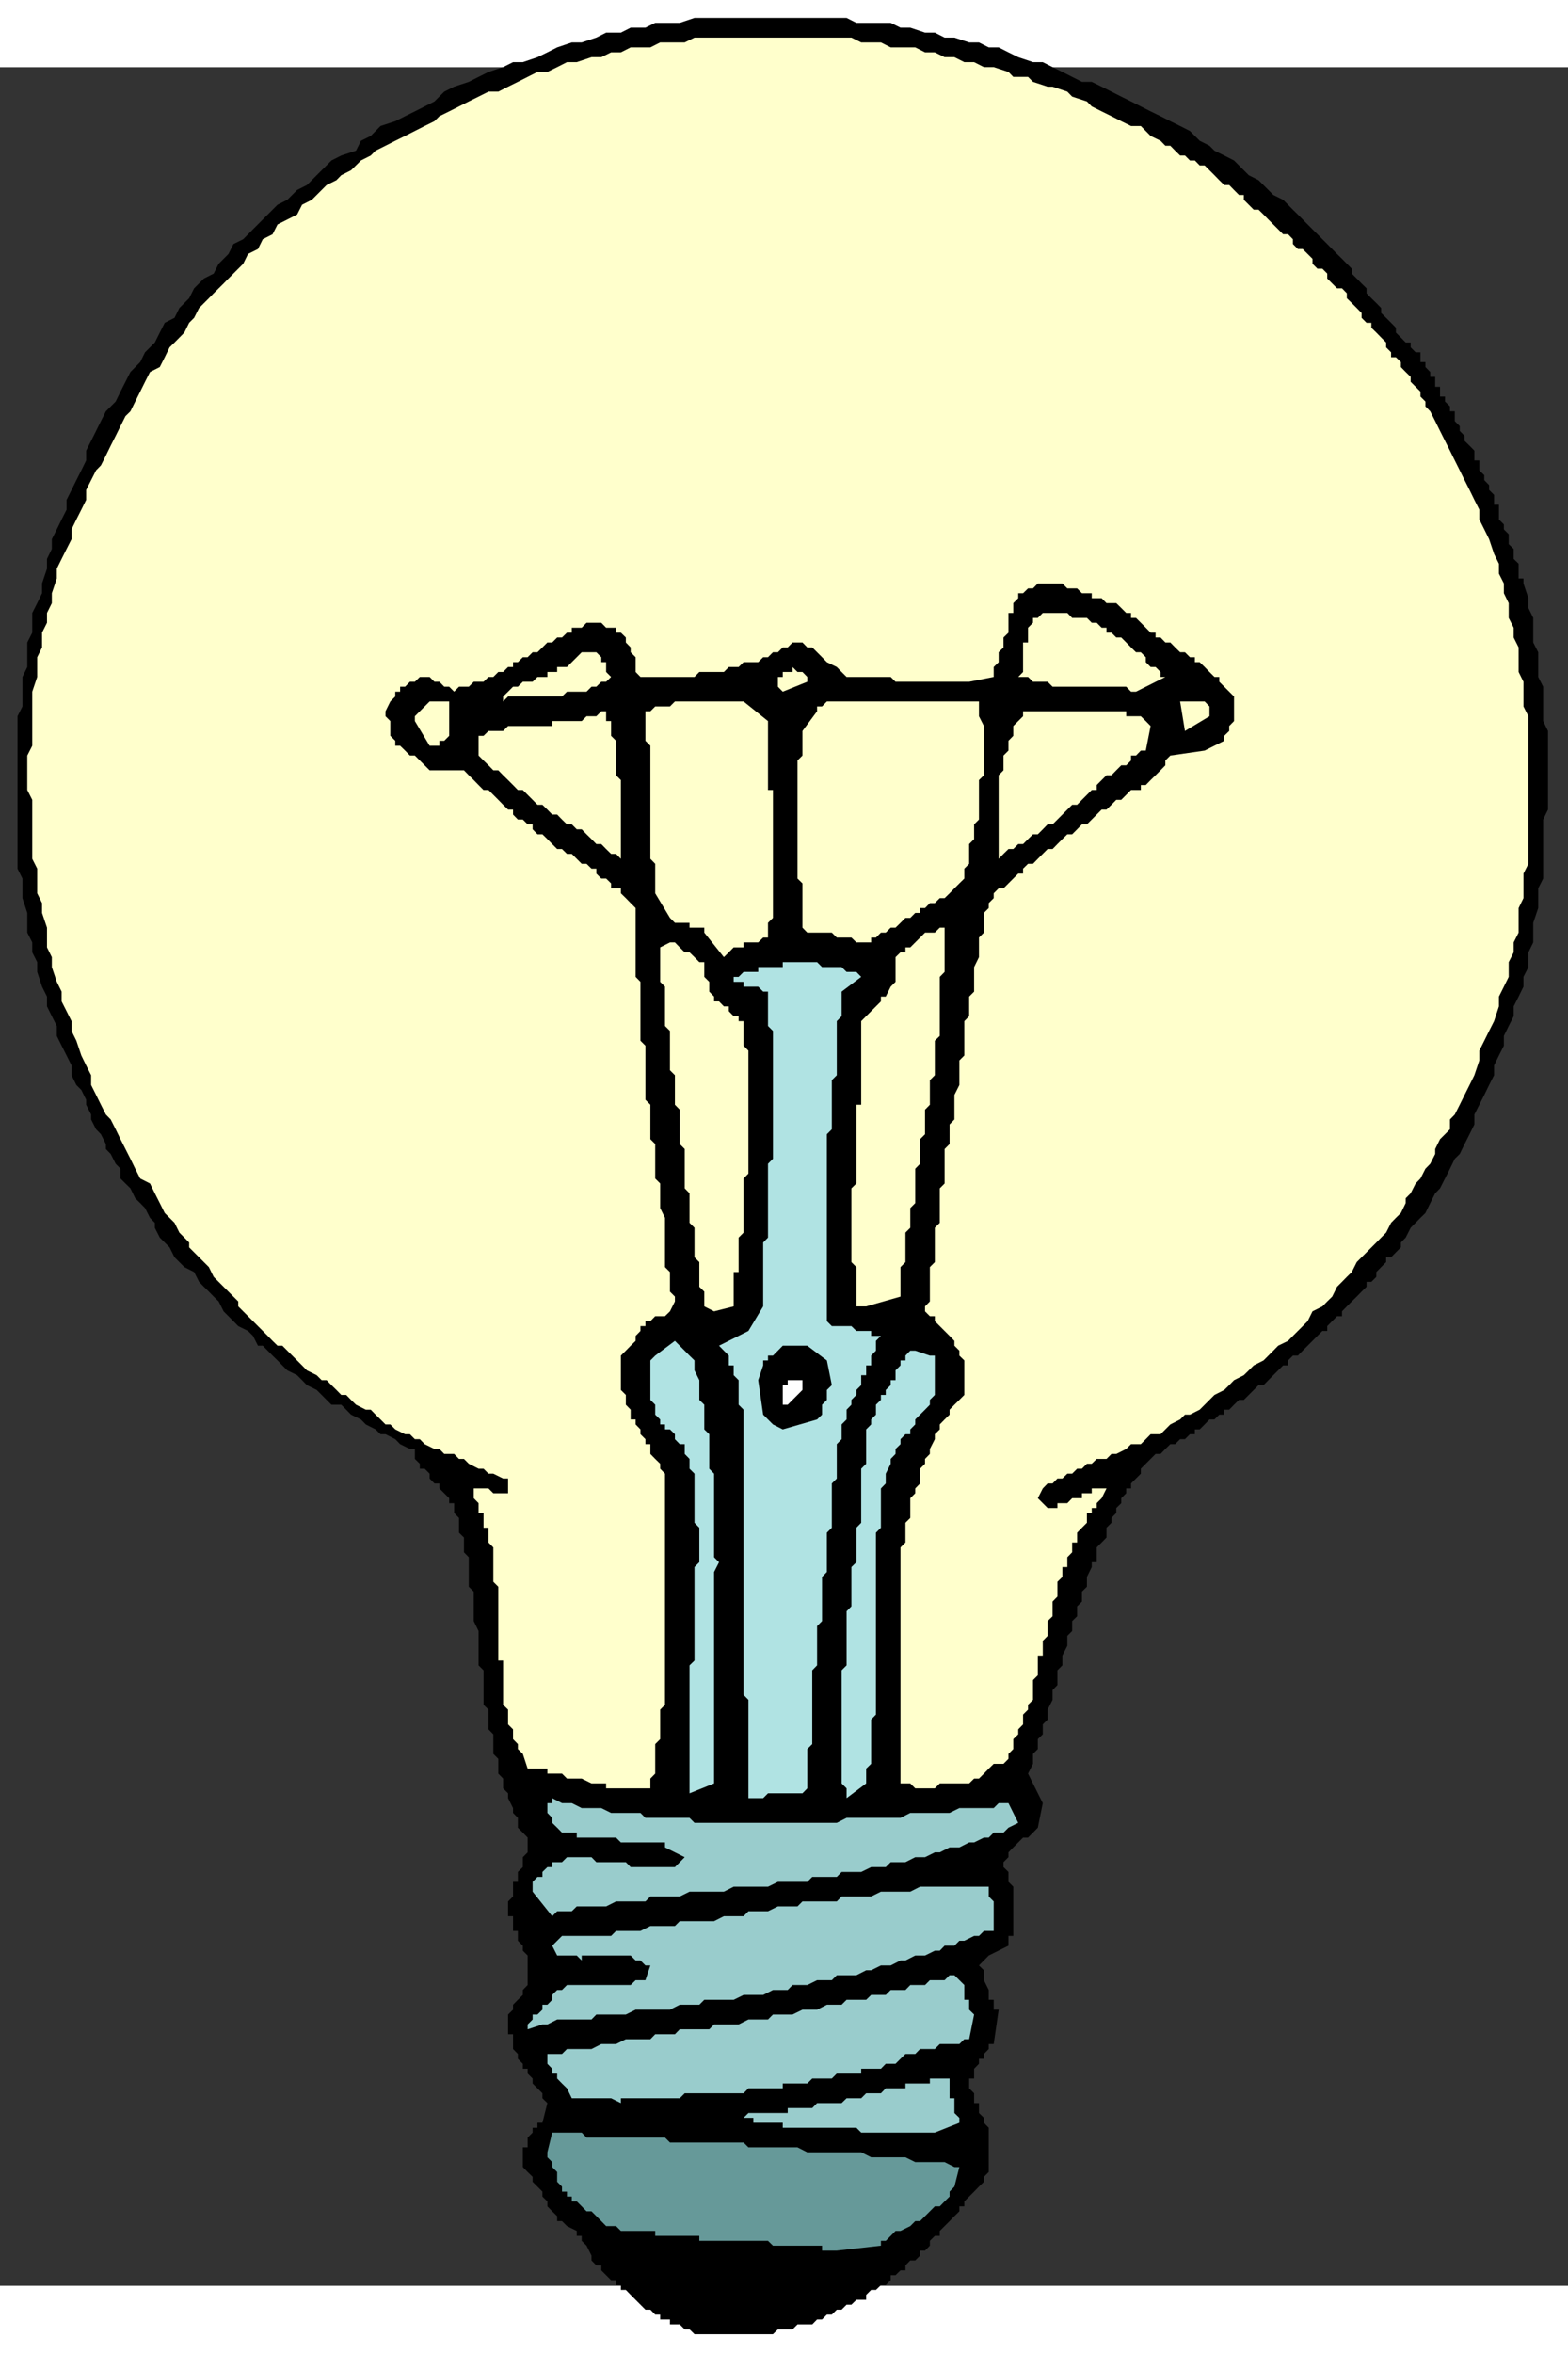
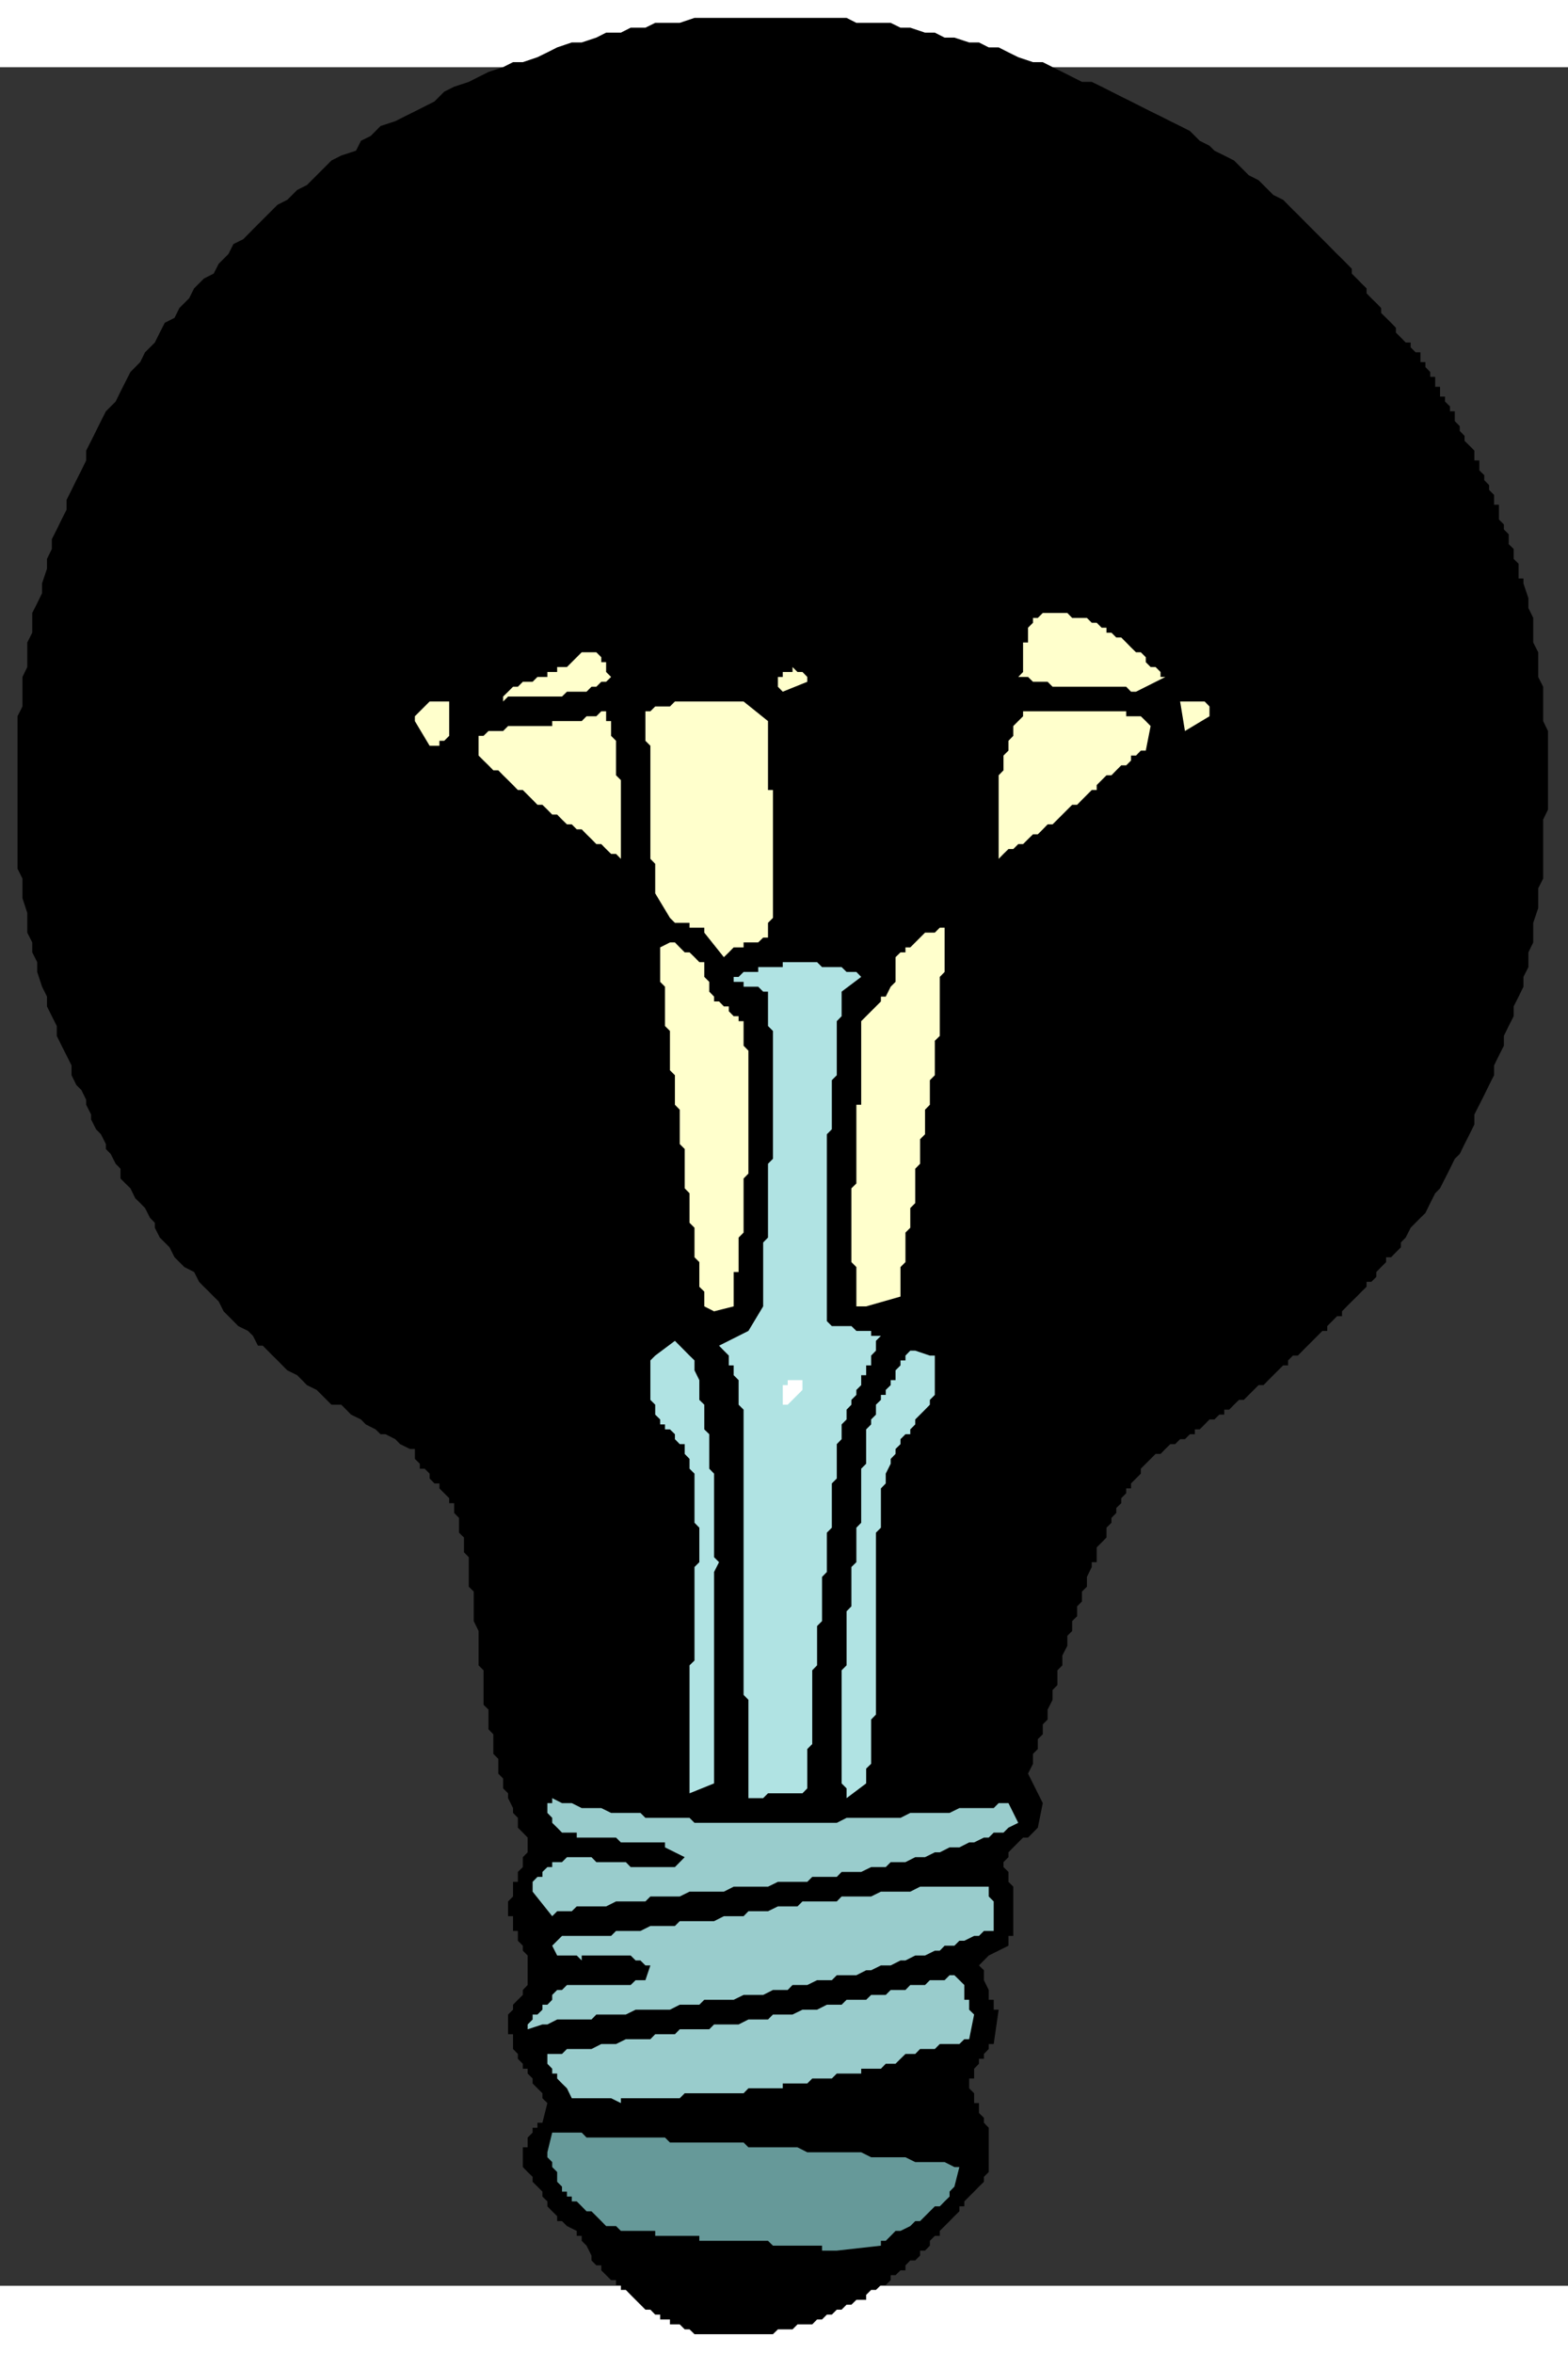
<svg xmlns="http://www.w3.org/2000/svg" xmlns:ns1="http://inkscape.sourceforge.net/DTD/sodipodi-0.dtd" xmlns:ns2="http://www.inkscape.org/namespaces/inkscape" version="1.0" viewBox="0 0 21000 29700" preserveAspectRatio="xMidYMid" fill-rule="evenodd" id="svg1427" ns1:version="0.32" ns2:version="0.43" width="200pt" height="300pt" ns1:docname="49.svg" ns1:docbase="C:\Documents and Settings\staffan\My Documents">
  <rect x="0" y="0" width="21000" height="29700" fill="#333333" stroke="none" />
  <defs id="defs1510" />
  <ns1:namedview ns2:window-height="540" ns2:window-width="812" ns2:pageshadow="2" ns2:pageopacity="0.0" borderopacity="1.0" bordercolor="#666666" pagecolor="#ffffff" id="base" ns2:zoom="0.81623762" ns2:cx="195.58212" ns2:cy="214.41182" ns2:window-x="154" ns2:window-y="154" ns2:current-layer="svg1427" />
  <g visibility="visible" id="Default" style="visibility:visible">
    <desc id="desc1430">Master slide</desc>
  </g>
  <g visibility="visible" id="page1" transform="matrix(1.66,0,0,1.66,-6913.628,-10315.03)" style="visibility:visible">
    <desc id="desc1433">Slide</desc>
    <g id="g1435">
      <desc id="desc1437">Graphic</desc>
      <g id="g1439">
        <g style="fill:#000000;stroke:none" id="g1441">
          <path d="M 9887,24496 L 9847,24496 L 9807,24496 L 9768,24496 L 9728,24457 L 9689,24457 L 9689,24457 L 9649,24417 L 9610,24417 L 9570,24417 L 9570,24377 L 9530,24377 L 9491,24377 L 9491,24338 L 9451,24338 L 9412,24298 L 9412,24298 L 9372,24298 L 9332,24258 L 9332,24258 L 9293,24219 L 9253,24179 L 9214,24139 L 9174,24139 L 9174,24100 L 9135,24100 L 9135,24060 L 9095,24060 L 9055,24020 L 9055,24020 L 9016,23981 L 9016,23941 L 8976,23941 L 8937,23901 L 8937,23862 L 8897,23782 L 8858,23743 L 8858,23743 L 8858,23703 L 8818,23703 L 8818,23663 L 8739,23624 L 8699,23584 L 8660,23584 L 8660,23544 L 8620,23505 L 8620,23505 L 8581,23465 L 8581,23425 L 8581,23425 L 8541,23386 L 8541,23346 L 8501,23306 L 8501,23306 L 8462,23267 L 8462,23227 L 8422,23188 L 8422,23188 L 8383,23148 L 8383,23108 L 8383,23108 L 8383,23069 L 8383,23069 L 8383,23029 L 8383,22989 L 8422,22989 L 8422,22950 L 8422,22910 L 8422,22910 L 8462,22870 L 8462,22831 L 8501,22831 L 8501,22791 L 8541,22791 L 8581,22632 L 8541,22593 L 8541,22553 L 8501,22513 L 8462,22474 L 8462,22434 L 8422,22394 L 8422,22355 L 8383,22355 L 8383,22315 L 8343,22275 L 8343,22236 L 8304,22196 L 8304,22156 L 8304,22156 L 8304,22117 L 8304,22077 L 8264,22077 L 8264,22037 L 8264,21998 L 8264,21998 L 8264,21958 L 8264,21918 L 8264,21918 L 8304,21879 L 8304,21839 L 8343,21799 L 8343,21799 L 8383,21760 L 8383,21720 L 8383,21720 L 8422,21680 L 8422,21680 L 8422,21641 L 8422,21601 L 8422,21561 L 8422,21522 L 8422,21482 L 8422,21442 L 8422,21442 L 8383,21403 L 8383,21363 L 8383,21363 L 8343,21323 L 8343,21284 L 8343,21244 L 8304,21244 L 8304,21204 L 8304,21165 L 8304,21125 L 8264,21125 L 8264,21085 L 8264,21046 L 8264,21006 L 8304,20966 L 8304,20927 L 8304,20887 L 8304,20848 L 8343,20848 L 8343,20808 L 8343,20768 L 8383,20729 L 8383,20689 L 8383,20649 L 8422,20610 L 8422,20570 L 8422,20570 L 8422,20491 L 8383,20451 L 8383,20451 L 8343,20411 L 8343,20332 L 8304,20292 L 8304,20292 L 8304,20253 L 8264,20173 L 8264,20134 L 8224,20094 L 8224,20054 L 8224,20015 L 8185,19975 L 8185,19935 L 8185,19896 L 8185,19856 L 8145,19816 L 8145,19777 L 8145,19737 L 8145,19697 L 8145,19658 L 8106,19618 L 8106,19578 L 8106,19539 L 8106,19499 L 8106,19459 L 8066,19420 L 8066,19380 L 8066,19340 L 8066,19261 L 8066,19261 L 8066,19182 L 8066,19142 L 8026,19102 L 8026,19063 L 8026,19023 L 8026,18983 L 8026,18944 L 8026,18904 L 8026,18864 L 8026,18825 L 7987,18745 L 7987,18706 L 7987,18666 L 7987,18626 L 7987,18587 L 7987,18547 L 7987,18507 L 7947,18468 L 7947,18428 L 7947,18389 L 7947,18349 L 7947,18309 L 7947,18230 L 7908,18190 L 7908,18151 L 7908,18111 L 7908,18071 L 7868,18032 L 7868,17992 L 7868,17952 L 7868,17913 L 7829,17873 L 7829,17833 L 7829,17833 L 7829,17794 L 7789,17794 L 7789,17754 L 7749,17714 L 7749,17714 L 7710,17675 L 7710,17635 L 7670,17635 L 7631,17595 L 7631,17556 L 7591,17516 L 7552,17516 L 7552,17476 L 7512,17437 L 7512,17357 L 7472,17357 L 7393,17318 L 7354,17278 L 7275,17238 L 7235,17238 L 7195,17199 L 7116,17159 L 7077,17119 L 6997,17080 L 6958,17040 L 6918,17000 L 6839,17000 L 6800,16961 L 6760,16921 L 6720,16881 L 6641,16842 L 6602,16802 L 6562,16762 L 6483,16723 L 6443,16683 L 6404,16643 L 6364,16604 L 6285,16524 L 6246,16524 L 6206,16445 L 6166,16405 L 6087,16366 L 6048,16326 L 6008,16286 L 5969,16247 L 5929,16167 L 5889,16128 L 5850,16088 L 5810,16049 L 5771,16009 L 5731,15930 L 5652,15890 L 5612,15850 L 5573,15811 L 5533,15731 L 5494,15692 L 5454,15652 L 5414,15573 L 5414,15533 L 5375,15493 L 5335,15414 L 5296,15374 L 5256,15335 L 5217,15255 L 5177,15216 L 5137,15176 L 5137,15097 L 5098,15057 L 5058,14978 L 5019,14938 L 5019,14898 L 4979,14819 L 4940,14779 L 4900,14700 L 4900,14660 L 4860,14581 L 4860,14541 L 4821,14462 L 4781,14422 L 4742,14343 L 4742,14264 L 4702,14184 L 4662,14105 L 4623,14026 L 4623,13946 L 4583,13867 L 4544,13788 L 4544,13709 L 4504,13629 L 4465,13510 L 4465,13431 L 4425,13352 L 4425,13272 L 4385,13193 L 4385,13114 L 4385,13034 L 4346,12915 L 4346,12836 L 4346,12757 L 4306,12677 L 4306,12598 L 4306,12519 L 4306,12400 L 4306,12320 L 4306,12241 L 4306,12162 L 4306,12082 L 4306,12003 L 4306,11884 L 4306,11805 L 4306,11725 L 4306,11646 L 4306,11567 L 4306,11448 L 4346,11369 L 4346,11289 L 4346,11210 L 4346,11131 L 4385,11051 L 4385,10932 L 4385,10853 L 4425,10774 L 4425,10694 L 4425,10615 L 4465,10536 L 4504,10456 L 4504,10377 L 4544,10258 L 4544,10179 L 4583,10099 L 4583,10020 L 4623,9941 L 4662,9861 L 4702,9782 L 4702,9703 L 4742,9623 L 4781,9544 L 4821,9465 L 4860,9385 L 4860,9306 L 4900,9227 L 4940,9147 L 4979,9068 L 5019,8989 L 5098,8910 L 5137,8830 L 5177,8751 L 5217,8672 L 5296,8592 L 5335,8513 L 5414,8434 L 5454,8354 L 5494,8275 L 5573,8235 L 5612,8156 L 5691,8077 L 5731,7997 L 5810,7918 L 5889,7878 L 5929,7799 L 6008,7720 L 6048,7640 L 6127,7601 L 6206,7521 L 6285,7442 L 6325,7402 L 6404,7323 L 6483,7283 L 6562,7204 L 6641,7164 L 6720,7085 L 6760,7045 L 6839,6966 L 6918,6926 L 7037,6887 L 7077,6807 L 7156,6768 L 7235,6688 L 7354,6649 L 7433,6609 L 7512,6570 L 7591,6530 L 7670,6490 L 7749,6411 L 7829,6371 L 7947,6332 L 8026,6292 L 8106,6252 L 8224,6213 L 8304,6173 L 8383,6173 L 8501,6133 L 8581,6094 L 8660,6054 L 8778,6014 L 8858,6014 L 8976,5975 L 9055,5935 L 9174,5935 L 9253,5895 L 9372,5895 L 9451,5856 L 9570,5856 L 9649,5856 L 9768,5816 L 9887,5816 L 9966,5816 L 10084,5816 L 10164,5816 L 10243,5816 L 10322,5816 L 10441,5816 L 10520,5816 L 10599,5816 L 10718,5816 L 10797,5816 L 10876,5816 L 10995,5816 L 11074,5856 L 11153,5856 L 11272,5856 L 11351,5856 L 11430,5895 L 11509,5895 L 11628,5935 L 11707,5935 L 11786,5975 L 11865,5975 L 11984,6014 L 12063,6014 L 12142,6054 L 12222,6054 L 12301,6094 L 12380,6133 L 12499,6173 L 12578,6173 L 12657,6213 L 12736,6252 L 12815,6292 L 12894,6332 L 12973,6332 L 13053,6371 L 13132,6411 L 13211,6451 L 13290,6490 L 13369,6530 L 13448,6570 L 13528,6609 L 13607,6649 L 13686,6688 L 13765,6728 L 13844,6807 L 13923,6847 L 13963,6887 L 14042,6926 L 14121,6966 L 14200,7045 L 14240,7085 L 14319,7125 L 14398,7204 L 14438,7244 L 14517,7283 L 14596,7363 L 14636,7402 L 14715,7482 L 14754,7521 L 14834,7601 L 14873,7640 L 14952,7720 L 14992,7759 L 15071,7839 L 15071,7878 L 15111,7918 L 15150,7958 L 15190,7997 L 15190,8037 L 15229,8077 L 15269,8116 L 15308,8156 L 15308,8196 L 15348,8235 L 15388,8275 L 15388,8275 L 15427,8315 L 15427,8354 L 15467,8394 L 15506,8434 L 15546,8434 L 15546,8473 L 15586,8513 L 15625,8513 L 15625,8553 L 15625,8592 L 15665,8592 L 15665,8632 L 15665,8632 L 15704,8672 L 15704,8711 L 15744,8711 L 15744,8751 L 15744,8791 L 15783,8791 L 15783,8830 L 15783,8870 L 15823,8870 L 15823,8910 L 15863,8949 L 15863,8949 L 15863,8989 L 15902,8989 L 15902,9028 L 15902,9068 L 15942,9108 L 15942,9108 L 15942,9147 L 15981,9187 L 15981,9187 L 15981,9227 L 16021,9266 L 16021,9266 L 16060,9306 L 16060,9346 L 16060,9385 L 16100,9385 L 16100,9425 L 16100,9465 L 16140,9504 L 16140,9504 L 16140,9544 L 16179,9584 L 16179,9623 L 16179,9623 L 16219,9663 L 16219,9703 L 16219,9742 L 16258,9742 L 16258,9782 L 16258,9822 L 16258,9861 L 16298,9901 L 16298,9901 L 16298,9941 L 16337,9980 L 16337,10020 L 16337,10060 L 16337,10060 L 16377,10099 L 16377,10139 L 16377,10179 L 16417,10218 L 16417,10258 L 16417,10298 L 16417,10337 L 16456,10337 L 16456,10377 L 16496,10496 L 16496,10575 L 16535,10655 L 16535,10734 L 16535,10853 L 16575,10932 L 16575,11012 L 16575,11131 L 16615,11210 L 16615,11289 L 16615,11369 L 16615,11487 L 16654,11567 L 16654,11646 L 16654,11765 L 16654,11844 L 16654,11924 L 16654,12043 L 16654,12122 L 16654,12201 L 16615,12281 L 16615,12400 L 16615,12479 L 16615,12558 L 16615,12638 L 16615,12757 L 16575,12836 L 16575,12915 L 16575,12995 L 16535,13114 L 16535,13193 L 16535,13272 L 16496,13352 L 16496,13471 L 16456,13550 L 16456,13629 L 16417,13709 L 16377,13788 L 16377,13867 L 16337,13946 L 16298,14026 L 16298,14105 L 16258,14184 L 16219,14264 L 16219,14343 L 16179,14422 L 16140,14502 L 16100,14581 L 16060,14660 L 16060,14740 L 16021,14819 L 15981,14898 L 15942,14978 L 15902,15017 L 15863,15097 L 15823,15176 L 15783,15255 L 15744,15295 L 15704,15374 L 15665,15454 L 15625,15493 L 15546,15573 L 15506,15652 L 15467,15692 L 15467,15731 L 15427,15771 L 15388,15811 L 15348,15811 L 15348,15850 L 15308,15890 L 15269,15930 L 15269,15969 L 15229,16009 L 15190,16009 L 15190,16049 L 15150,16088 L 15111,16128 L 15071,16167 L 15071,16167 L 15031,16207 L 14992,16247 L 14992,16286 L 14952,16286 L 14913,16326 L 14873,16366 L 14873,16405 L 14834,16405 L 14794,16445 L 14754,16485 L 14715,16524 L 14715,16524 L 14675,16564 L 14636,16604 L 14596,16604 L 14557,16643 L 14557,16683 L 14517,16683 L 14477,16723 L 14438,16762 L 14438,16762 L 14398,16802 L 14359,16842 L 14319,16842 L 14280,16881 L 14240,16921 L 14240,16921 L 14200,16961 L 14161,16961 L 14121,17000 L 14082,17040 L 14042,17040 L 14042,17080 L 14002,17080 L 13963,17119 L 13923,17119 L 13884,17159 L 13844,17199 L 13805,17199 L 13805,17238 L 13765,17238 L 13725,17278 L 13686,17278 L 13646,17318 L 13607,17318 L 13567,17357 L 13567,17357 L 13528,17397 L 13488,17397 L 13448,17437 L 13409,17476 L 13409,17476 L 13369,17516 L 13369,17556 L 13330,17595 L 13290,17635 L 13290,17675 L 13251,17675 L 13251,17714 L 13211,17754 L 13211,17794 L 13171,17833 L 13171,17873 L 13132,17913 L 13132,17952 L 13092,17992 L 13092,18032 L 13092,18071 L 13053,18111 L 13053,18111 L 13013,18151 L 13013,18190 L 13013,18270 L 12973,18270 L 12973,18309 L 12934,18389 L 12934,18428 L 12934,18468 L 12894,18507 L 12894,18547 L 12894,18587 L 12855,18626 L 12855,18666 L 12855,18706 L 12815,18745 L 12815,18785 L 12815,18825 L 12776,18864 L 12776,18904 L 12776,18944 L 12736,19023 L 12736,19063 L 12736,19102 L 12696,19142 L 12696,19182 L 12696,19221 L 12696,19261 L 12657,19301 L 12657,19340 L 12657,19380 L 12617,19459 L 12617,19499 L 12617,19539 L 12578,19578 L 12578,19618 L 12578,19658 L 12538,19697 L 12538,19737 L 12538,19777 L 12499,19816 L 12499,19856 L 12499,19896 L 12459,19975 L 12578,20213 L 12538,20411 L 12499,20451 L 12459,20491 L 12419,20491 L 12380,20530 L 12380,20530 L 12340,20570 L 12340,20570 L 12301,20610 L 12301,20649 L 12301,20649 L 12261,20689 L 12261,20729 L 12301,20768 L 12301,20808 L 12301,20848 L 12340,20887 L 12340,20887 L 12340,20927 L 12340,20966 L 12340,21006 L 12340,21046 L 12340,21085 L 12340,21125 L 12340,21165 L 12340,21204 L 12340,21284 L 12301,21284 L 12301,21323 L 12301,21323 L 12301,21363 L 12142,21442 L 12063,21522 L 12103,21561 L 12103,21601 L 12103,21641 L 12142,21720 L 12142,21720 L 12142,21799 L 12182,21799 L 12182,21839 L 12182,21879 L 12222,21879 L 12182,22156 L 12142,22156 L 12142,22196 L 12103,22236 L 12103,22275 L 12063,22275 L 12063,22315 L 12024,22355 L 12024,22355 L 12024,22394 L 12024,22434 L 11984,22434 L 11984,22474 L 11984,22513 L 11984,22513 L 12024,22553 L 12024,22593 L 12024,22593 L 12024,22632 L 12063,22632 L 12063,22672 L 12063,22712 L 12063,22712 L 12103,22751 L 12103,22791 L 12103,22791 L 12142,22831 L 12142,23188 L 12103,23227 L 12103,23267 L 12063,23306 L 12024,23346 L 12024,23346 L 11984,23386 L 11945,23425 L 11945,23465 L 11905,23465 L 11905,23505 L 11865,23544 L 11826,23584 L 11826,23584 L 11786,23624 L 11747,23663 L 11747,23703 L 11707,23703 L 11667,23743 L 11667,23782 L 11628,23822 L 11588,23822 L 11588,23862 L 11549,23901 L 11509,23901 L 11470,23941 L 11470,23981 L 11430,23981 L 11390,24020 L 11351,24020 L 11351,24060 L 11311,24100 L 11272,24100 L 11232,24139 L 11193,24139 L 11153,24179 L 11153,24219 L 11113,24219 L 11074,24219 L 11034,24258 L 10995,24258 L 10955,24298 L 10916,24298 L 10876,24338 L 10876,24338 L 10836,24338 L 10797,24377 L 10757,24377 L 10718,24417 L 10678,24417 L 10639,24417 L 10599,24417 L 10559,24457 L 10520,24457 L 10480,24457 L 10441,24457 L 10401,24496 L 10322,24496 L 10322,24496 L 10243,24496 L 10203,24496 L 10164,24496 L 10124,24496 L 10084,24496 L 10045,24496 L 9887,24496 z " id="path1443" />
        </g>
        <g style="fill:#669999;stroke:none" id="g1445">
          <path d="M 10916,23822 L 10916,23822 L 10876,23822 L 10836,23822 L 10797,23822 L 10797,23782 L 10757,23782 L 10718,23782 L 10718,23782 L 10678,23782 L 10639,23782 L 10599,23782 L 10599,23782 L 10559,23782 L 10520,23782 L 10480,23782 L 10480,23782 L 10441,23782 L 10401,23782 L 10361,23743 L 10361,23743 L 10322,23743 L 10282,23743 L 10243,23743 L 10243,23743 L 10203,23743 L 10164,23743 L 10164,23743 L 10124,23743 L 10084,23743 L 10045,23743 L 10045,23743 L 10005,23743 L 9966,23743 L 9926,23743 L 9926,23743 L 9887,23743 L 9847,23743 L 9807,23743 L 9807,23703 L 9768,23703 L 9728,23703 L 9689,23703 L 9689,23703 L 9649,23703 L 9610,23703 L 9570,23703 L 9570,23703 L 9530,23703 L 9491,23703 L 9451,23703 L 9451,23663 L 9412,23663 L 9372,23663 L 9332,23663 L 9332,23663 L 9293,23663 L 9253,23663 L 9214,23663 L 9214,23663 L 9174,23663 L 9135,23624 L 9095,23624 L 9095,23624 L 9055,23624 L 9016,23584 L 8976,23544 L 8937,23505 L 8897,23505 L 8858,23465 L 8858,23465 L 8818,23425 L 8778,23425 L 8778,23386 L 8739,23386 L 8739,23346 L 8699,23346 L 8699,23306 L 8660,23267 L 8660,23227 L 8660,23188 L 8620,23148 L 8620,23108 L 8581,23069 L 8581,23029 L 8620,22870 L 8660,22870 L 8699,22870 L 8739,22870 L 8818,22870 L 8858,22870 L 8897,22910 L 8976,22910 L 9016,22910 L 9055,22910 L 9095,22910 L 9174,22910 L 9214,22910 L 9253,22910 L 9332,22910 L 9372,22910 L 9412,22910 L 9491,22910 L 9530,22910 L 9570,22950 L 9649,22950 L 9689,22950 L 9728,22950 L 9768,22950 L 9847,22950 L 9887,22950 L 9926,22950 L 10005,22950 L 10045,22950 L 10084,22950 L 10164,22950 L 10203,22989 L 10243,22989 L 10322,22989 L 10361,22989 L 10401,22989 L 10441,22989 L 10520,22989 L 10559,22989 L 10599,22989 L 10678,23029 L 10718,23029 L 10757,23029 L 10797,23029 L 10876,23029 L 10916,23029 L 10955,23029 L 11034,23029 L 11074,23029 L 11113,23029 L 11193,23069 L 11232,23069 L 11272,23069 L 11351,23069 L 11390,23069 L 11430,23069 L 11470,23069 L 11549,23108 L 11588,23108 L 11628,23108 L 11707,23108 L 11747,23108 L 11786,23108 L 11865,23148 L 11905,23148 L 11865,23306 L 11826,23346 L 11826,23386 L 11786,23425 L 11747,23465 L 11707,23465 L 11667,23505 L 11628,23544 L 11588,23584 L 11549,23584 L 11509,23624 L 11430,23663 L 11390,23663 L 11351,23703 L 11311,23743 L 11272,23743 L 11272,23782 L 10916,23822 z " id="path1447" />
        </g>
        <g style="fill:#99cccc;stroke:none" id="g1449">
-           <path d="M 11707,22870 L 11667,22870 L 11667,22870 L 11628,22870 L 11588,22870 L 11588,22870 L 11549,22870 L 11509,22870 L 11509,22870 L 11470,22870 L 11430,22870 L 11430,22870 L 11390,22870 L 11390,22870 L 11351,22870 L 11311,22870 L 11311,22870 L 11272,22870 L 11232,22870 L 11232,22870 L 11193,22870 L 11153,22870 L 11153,22870 L 11113,22870 L 11113,22870 L 11074,22831 L 11034,22831 L 11034,22831 L 10995,22831 L 10955,22831 L 10955,22831 L 10916,22831 L 10876,22831 L 10876,22831 L 10836,22831 L 10797,22831 L 10797,22831 L 10757,22831 L 10757,22831 L 10718,22831 L 10678,22831 L 10678,22831 L 10639,22831 L 10599,22831 L 10599,22831 L 10559,22831 L 10520,22831 L 10520,22831 L 10480,22831 L 10480,22791 L 10441,22791 L 10401,22791 L 10401,22791 L 10361,22791 L 10322,22791 L 10322,22791 L 10282,22791 L 10243,22791 L 10243,22751 L 10203,22751 L 10164,22751 L 10164,22751 L 10124,22751 L 10084,22751 L 10084,22751 L 10084,22751 L 10124,22751 L 10164,22751 L 10164,22751 L 10203,22712 L 10243,22712 L 10282,22712 L 10282,22712 L 10322,22712 L 10361,22712 L 10361,22712 L 10401,22712 L 10441,22712 L 10441,22712 L 10480,22712 L 10520,22712 L 10520,22672 L 10559,22672 L 10599,22672 L 10639,22672 L 10639,22672 L 10678,22672 L 10718,22672 L 10718,22672 L 10757,22632 L 10797,22632 L 10797,22632 L 10836,22632 L 10876,22632 L 10876,22632 L 10916,22632 L 10955,22632 L 10995,22593 L 10995,22593 L 11034,22593 L 11074,22593 L 11074,22593 L 11113,22593 L 11153,22553 L 11153,22553 L 11193,22553 L 11232,22553 L 11232,22553 L 11272,22553 L 11311,22513 L 11311,22513 L 11351,22513 L 11390,22513 L 11430,22513 L 11430,22513 L 11470,22513 L 11470,22474 L 11509,22474 L 11549,22474 L 11588,22474 L 11588,22474 L 11628,22474 L 11667,22474 L 11667,22434 L 11707,22434 L 11747,22434 L 11747,22434 L 11786,22434 L 11826,22434 L 11826,22474 L 11826,22513 L 11826,22513 L 11826,22553 L 11826,22593 L 11865,22593 L 11865,22632 L 11865,22632 L 11865,22672 L 11865,22712 L 11905,22751 L 11905,22791 L 11707,22870 z " id="path1451" />
          <path d="M 9174,22632 L 9095,22593 L 9055,22593 L 9055,22593 L 9016,22593 L 8976,22593 L 8976,22593 L 8937,22593 L 8937,22593 L 8897,22593 L 8858,22593 L 8818,22593 L 8818,22593 L 8778,22593 L 8778,22593 L 8739,22513 L 8699,22474 L 8699,22474 L 8660,22434 L 8660,22394 L 8620,22394 L 8620,22355 L 8581,22315 L 8581,22315 L 8581,22275 L 8581,22236 L 8620,22236 L 8660,22236 L 8699,22236 L 8739,22196 L 8818,22196 L 8858,22196 L 8897,22196 L 8937,22196 L 9016,22156 L 9055,22156 L 9095,22156 L 9135,22156 L 9214,22117 L 9253,22117 L 9293,22117 L 9372,22117 L 9412,22117 L 9451,22077 L 9530,22077 L 9570,22077 L 9610,22077 L 9649,22037 L 9728,22037 L 9768,22037 L 9807,22037 L 9887,22037 L 9926,21998 L 9966,21998 L 10045,21998 L 10084,21998 L 10124,21998 L 10203,21958 L 10243,21958 L 10282,21958 L 10361,21958 L 10401,21918 L 10441,21918 L 10520,21918 L 10559,21918 L 10639,21879 L 10678,21879 L 10718,21879 L 10757,21879 L 10836,21839 L 10876,21839 L 10955,21839 L 10995,21799 L 11034,21799 L 11113,21799 L 11153,21799 L 11193,21760 L 11272,21760 L 11311,21760 L 11351,21720 L 11390,21720 L 11470,21720 L 11509,21680 L 11549,21680 L 11628,21680 L 11667,21641 L 11707,21641 L 11786,21641 L 11826,21601 L 11865,21601 L 11945,21680 L 11945,21680 L 11945,21720 L 11945,21760 L 11945,21799 L 11984,21799 L 11984,21839 L 11984,21879 L 12024,21918 L 11984,22117 L 11945,22117 L 11905,22156 L 11865,22156 L 11826,22156 L 11786,22156 L 11747,22156 L 11707,22196 L 11667,22196 L 11628,22196 L 11588,22196 L 11588,22196 L 11549,22236 L 11509,22236 L 11470,22236 L 11430,22275 L 11430,22275 L 11390,22315 L 11390,22315 L 11351,22315 L 11311,22315 L 11311,22315 L 11272,22355 L 11232,22355 L 11232,22355 L 11193,22355 L 11153,22355 L 11113,22355 L 11113,22394 L 11074,22394 L 11034,22394 L 10995,22394 L 10995,22394 L 10955,22394 L 10916,22394 L 10916,22394 L 10876,22434 L 10836,22434 L 10797,22434 L 10797,22434 L 10757,22434 L 10718,22434 L 10678,22474 L 10678,22474 L 10639,22474 L 10599,22474 L 10559,22474 L 10559,22474 L 10520,22474 L 10480,22474 L 10480,22513 L 10441,22513 L 10401,22513 L 10361,22513 L 10361,22513 L 10322,22513 L 10282,22513 L 10243,22513 L 10243,22513 L 10203,22513 L 10164,22553 L 10164,22553 L 10124,22553 L 10084,22553 L 10045,22553 L 10045,22553 L 10005,22553 L 9966,22553 L 9926,22553 L 9926,22553 L 9887,22553 L 9847,22553 L 9847,22553 L 9807,22553 L 9768,22553 L 9728,22553 L 9728,22553 L 9689,22553 L 9649,22593 L 9610,22593 L 9610,22593 L 9570,22593 L 9530,22593 L 9530,22593 L 9491,22593 L 9451,22593 L 9412,22593 L 9412,22593 L 9372,22593 L 9332,22593 L 9332,22593 L 9293,22593 L 9253,22593 L 9214,22593 L 9214,22593 L 9174,22593 L 9174,22632 z " id="path1453" />
          <path d="M 8422,22037 L 8422,21998 L 8462,21958 L 8462,21918 L 8501,21918 L 8541,21879 L 8541,21839 L 8581,21839 L 8620,21799 L 8620,21760 L 8660,21720 L 8699,21720 L 8699,21720 L 8739,21680 L 8778,21680 L 8778,21680 L 8818,21680 L 8858,21680 L 8858,21680 L 8897,21680 L 8897,21680 L 8937,21680 L 8976,21680 L 8976,21680 L 9016,21680 L 9016,21680 L 9055,21680 L 9095,21680 L 9095,21680 L 9135,21680 L 9174,21680 L 9174,21680 L 9214,21680 L 9253,21680 L 9253,21680 L 9293,21641 L 9332,21641 L 9372,21641 L 9372,21641 L 9412,21522 L 9372,21522 L 9332,21482 L 9293,21482 L 9253,21442 L 9214,21442 L 9214,21442 L 9174,21442 L 9135,21442 L 9135,21442 L 9095,21442 L 9055,21442 L 9055,21442 L 9016,21442 L 9016,21442 L 8976,21442 L 8937,21442 L 8937,21442 L 8897,21442 L 8858,21442 L 8858,21482 L 8818,21442 L 8778,21442 L 8778,21442 L 8739,21442 L 8699,21442 L 8660,21442 L 8620,21363 L 8660,21323 L 8699,21284 L 8778,21284 L 8818,21284 L 8858,21284 L 8937,21284 L 8976,21284 L 9016,21284 L 9095,21284 L 9135,21244 L 9174,21244 L 9253,21244 L 9293,21244 L 9332,21244 L 9412,21204 L 9451,21204 L 9491,21204 L 9570,21204 L 9610,21204 L 9649,21165 L 9728,21165 L 9768,21165 L 9847,21165 L 9887,21165 L 9926,21165 L 10005,21125 L 10045,21125 L 10084,21125 L 10164,21125 L 10203,21085 L 10282,21085 L 10322,21085 L 10361,21085 L 10441,21046 L 10480,21046 L 10520,21046 L 10599,21046 L 10639,21006 L 10718,21006 L 10757,21006 L 10797,21006 L 10876,21006 L 10916,21006 L 10955,20966 L 11034,20966 L 11074,20966 L 11153,20966 L 11193,20966 L 11272,20927 L 11311,20927 L 11351,20927 L 11430,20927 L 11470,20927 L 11509,20927 L 11588,20887 L 11628,20887 L 11707,20887 L 11747,20887 L 11786,20887 L 11865,20887 L 11905,20887 L 11984,20887 L 12024,20887 L 12063,20887 L 12142,20887 L 12142,20887 L 12142,20927 L 12142,20966 L 12142,20966 L 12182,21006 L 12182,21046 L 12182,21046 L 12182,21085 L 12182,21125 L 12182,21125 L 12182,21165 L 12182,21165 L 12182,21204 L 12182,21244 L 12103,21244 L 12063,21284 L 12024,21284 L 11945,21323 L 11905,21323 L 11865,21363 L 11786,21363 L 11747,21403 L 11707,21403 L 11628,21442 L 11588,21442 L 11549,21442 L 11470,21482 L 11430,21482 L 11351,21522 L 11311,21522 L 11272,21522 L 11193,21561 L 11153,21561 L 11074,21601 L 11034,21601 L 10955,21601 L 10916,21601 L 10876,21641 L 10797,21641 L 10757,21641 L 10678,21680 L 10639,21680 L 10559,21680 L 10520,21720 L 10441,21720 L 10401,21720 L 10322,21760 L 10282,21760 L 10203,21760 L 10164,21760 L 10084,21799 L 10045,21799 L 10005,21799 L 9926,21799 L 9847,21799 L 9807,21839 L 9728,21839 L 9689,21839 L 9649,21839 L 9570,21879 L 9530,21879 L 9451,21879 L 9412,21879 L 9332,21879 L 9293,21879 L 9214,21918 L 9174,21918 L 9095,21918 L 9055,21918 L 8976,21918 L 8937,21958 L 8858,21958 L 8818,21958 L 8778,21958 L 8699,21958 L 8660,21958 L 8581,21998 L 8541,21998 L 8422,22037 z " id="path1455" />
        </g>
        <g style="fill:#000000;stroke:none" id="g1457">
          <path d="M 9491,21522 L 9570,21482 L 9491,21522 z " id="path1459" />
        </g>
        <g style="fill:#99cccc;stroke:none" id="g1461">
          <path d="M 9768,21482 L 9847,21323 L 9768,21482 z " id="path1463" />
          <path d="M 8620,21125 L 8462,20927 L 8462,20887 L 8462,20848 L 8501,20808 L 8541,20808 L 8541,20768 L 8581,20729 L 8620,20729 L 8620,20689 L 8660,20689 L 8699,20689 L 8739,20649 L 8739,20649 L 8778,20649 L 8818,20649 L 8858,20649 L 8897,20649 L 8897,20649 L 8937,20649 L 8976,20689 L 9016,20689 L 9016,20689 L 9055,20689 L 9095,20689 L 9135,20689 L 9135,20689 L 9174,20689 L 9214,20689 L 9253,20729 L 9253,20729 L 9293,20729 L 9332,20729 L 9372,20729 L 9372,20729 L 9412,20729 L 9451,20729 L 9491,20729 L 9530,20729 L 9530,20729 L 9570,20729 L 9610,20729 L 9689,20649 L 9530,20570 L 9530,20530 L 9491,20530 L 9491,20530 L 9451,20530 L 9412,20530 L 9412,20530 L 9372,20530 L 9372,20530 L 9332,20530 L 9293,20530 L 9293,20530 L 9253,20530 L 9214,20530 L 9214,20530 L 9174,20530 L 9174,20530 L 9135,20491 L 9095,20491 L 9095,20491 L 9055,20491 L 9016,20491 L 9016,20491 L 8976,20491 L 8937,20491 L 8937,20491 L 8897,20491 L 8858,20491 L 8818,20491 L 8818,20451 L 8778,20451 L 8739,20451 L 8739,20451 L 8699,20451 L 8660,20411 L 8620,20372 L 8620,20332 L 8581,20292 L 8581,20253 L 8581,20213 L 8581,20213 L 8620,20213 L 8620,20173 L 8699,20213 L 8739,20213 L 8778,20213 L 8858,20253 L 8897,20253 L 8976,20253 L 9016,20253 L 9095,20292 L 9135,20292 L 9214,20292 L 9253,20292 L 9332,20292 L 9372,20332 L 9412,20332 L 9491,20332 L 9530,20332 L 9610,20332 L 9649,20332 L 9728,20332 L 9768,20372 L 9847,20372 L 9887,20372 L 9926,20372 L 10005,20372 L 10045,20372 L 10124,20372 L 10164,20372 L 10243,20372 L 10282,20372 L 10361,20372 L 10401,20372 L 10480,20372 L 10520,20372 L 10559,20372 L 10639,20372 L 10678,20372 L 10757,20372 L 10797,20372 L 10876,20372 L 10916,20372 L 10995,20332 L 11034,20332 L 11113,20332 L 11153,20332 L 11193,20332 L 11272,20332 L 11311,20332 L 11390,20332 L 11430,20332 L 11509,20292 L 11549,20292 L 11628,20292 L 11667,20292 L 11747,20292 L 11786,20292 L 11826,20292 L 11905,20253 L 11945,20253 L 12024,20253 L 12063,20253 L 12142,20253 L 12182,20253 L 12222,20213 L 12301,20213 L 12380,20372 L 12301,20411 L 12261,20451 L 12182,20451 L 12142,20491 L 12103,20491 L 12024,20530 L 11984,20530 L 11905,20570 L 11865,20570 L 11826,20570 L 11747,20610 L 11707,20610 L 11628,20649 L 11588,20649 L 11549,20649 L 11470,20689 L 11430,20689 L 11351,20689 L 11311,20729 L 11232,20729 L 11193,20729 L 11113,20768 L 11074,20768 L 11034,20768 L 10955,20768 L 10916,20808 L 10836,20808 L 10797,20808 L 10718,20808 L 10678,20848 L 10599,20848 L 10559,20848 L 10480,20848 L 10441,20848 L 10361,20887 L 10322,20887 L 10243,20887 L 10203,20887 L 10124,20887 L 10084,20887 L 10005,20927 L 9966,20927 L 9887,20927 L 9847,20927 L 9768,20927 L 9728,20927 L 9649,20966 L 9610,20966 L 9530,20966 L 9491,20966 L 9412,20966 L 9372,21006 L 9293,21006 L 9253,21006 L 9174,21006 L 9135,21006 L 9055,21046 L 9016,21046 L 8937,21046 L 8897,21046 L 8818,21046 L 8778,21085 L 8699,21085 L 8660,21085 L 8620,21125 z " id="path1465" />
        </g>
        <g style="fill:#b0e3e3;stroke:none" id="g1467">
          <path d="M 10203,20173 L 10203,20134 L 10203,20094 L 10203,20054 L 10203,19975 L 10203,19935 L 10203,19896 L 10203,19856 L 10203,19777 L 10203,19737 L 10203,19697 L 10203,19618 L 10203,19578 L 10203,19539 L 10203,19499 L 10203,19420 L 10203,19380 L 10164,19340 L 10164,19261 L 10164,19221 L 10164,19182 L 10164,19102 L 10164,19063 L 10164,19023 L 10164,18983 L 10164,18904 L 10164,18864 L 10164,18825 L 10164,18745 L 10164,18706 L 10164,18666 L 10164,18587 L 10164,18547 L 10164,18507 L 10164,18428 L 10164,18389 L 10164,18309 L 10164,18270 L 10164,18230 L 10164,18151 L 10164,18111 L 10164,18071 L 10164,17992 L 10164,17952 L 10164,17913 L 10164,17833 L 10164,17794 L 10164,17754 L 10164,17675 L 10164,17635 L 10164,17595 L 10164,17516 L 10164,17476 L 10164,17437 L 10164,17357 L 10164,17318 L 10164,17278 L 10164,17199 L 10164,17159 L 10164,17119 L 10164,17040 L 10124,17000 L 10124,16961 L 10124,16881 L 10124,16842 L 10124,16802 L 10084,16762 L 10084,16723 L 10084,16683 L 10045,16683 L 10045,16643 L 10045,16643 L 10045,16604 L 10005,16564 L 9966,16524 L 10203,16405 L 10322,16207 L 10322,16167 L 10322,16128 L 10322,16088 L 10322,16049 L 10322,16009 L 10322,15969 L 10322,15930 L 10322,15890 L 10322,15850 L 10322,15811 L 10322,15771 L 10322,15731 L 10322,15692 L 10361,15652 L 10361,15612 L 10361,15573 L 10361,15533 L 10361,15493 L 10361,15454 L 10361,15414 L 10361,15374 L 10361,15374 L 10361,15335 L 10361,15295 L 10361,15255 L 10361,15216 L 10361,15176 L 10361,15136 L 10361,15097 L 10361,15057 L 10401,15017 L 10401,14978 L 10401,14938 L 10401,14898 L 10401,14859 L 10401,14819 L 10401,14779 L 10401,14740 L 10401,14700 L 10401,14660 L 10401,14621 L 10401,14581 L 10401,14541 L 10401,14502 L 10401,14462 L 10401,14422 L 10401,14383 L 10401,14343 L 10401,14303 L 10401,14264 L 10401,14224 L 10401,14184 L 10401,14145 L 10401,14105 L 10401,14065 L 10401,14026 L 10401,13986 L 10361,13946 L 10361,13907 L 10361,13867 L 10361,13827 L 10361,13788 L 10361,13748 L 10361,13709 L 10361,13669 L 10322,13669 L 10282,13629 L 10243,13629 L 10203,13629 L 10164,13629 L 10164,13590 L 10124,13590 L 10084,13590 L 10084,13590 L 10084,13550 L 10124,13550 L 10164,13510 L 10203,13510 L 10243,13510 L 10282,13510 L 10282,13471 L 10322,13471 L 10361,13471 L 10401,13471 L 10441,13471 L 10480,13471 L 10480,13431 L 10520,13431 L 10559,13431 L 10599,13431 L 10639,13431 L 10678,13431 L 10678,13431 L 10718,13431 L 10757,13431 L 10797,13471 L 10836,13471 L 10876,13471 L 10876,13471 L 10916,13471 L 10955,13471 L 10995,13510 L 11034,13510 L 11074,13510 L 11074,13510 L 11113,13550 L 10955,13669 L 10955,13709 L 10955,13748 L 10955,13788 L 10955,13827 L 10955,13867 L 10916,13907 L 10916,13946 L 10916,13986 L 10916,14026 L 10916,14065 L 10916,14105 L 10916,14184 L 10916,14224 L 10916,14264 L 10916,14303 L 10916,14343 L 10876,14383 L 10876,14422 L 10876,14462 L 10876,14502 L 10876,14541 L 10876,14581 L 10876,14621 L 10876,14660 L 10876,14700 L 10876,14779 L 10836,14819 L 10836,14859 L 10836,14898 L 10836,14938 L 10836,14978 L 10836,15017 L 10836,15057 L 10836,15097 L 10836,15136 L 10836,15176 L 10836,15216 L 10836,15255 L 10836,15335 L 10836,15374 L 10836,15414 L 10836,15454 L 10836,15493 L 10836,15533 L 10836,15573 L 10836,15612 L 10836,15652 L 10836,15692 L 10836,15731 L 10836,15771 L 10836,15811 L 10836,15850 L 10836,15890 L 10836,15930 L 10836,15969 L 10836,16009 L 10836,16049 L 10836,16088 L 10836,16128 L 10836,16207 L 10836,16247 L 10836,16286 L 10836,16326 L 10876,16366 L 10876,16366 L 10916,16366 L 10916,16366 L 10955,16366 L 10995,16366 L 10995,16366 L 11034,16366 L 11074,16405 L 11074,16405 L 11113,16405 L 11113,16405 L 11153,16405 L 11193,16405 L 11193,16445 L 11232,16445 L 11272,16445 L 11232,16485 L 11232,16524 L 11232,16524 L 11232,16564 L 11193,16604 L 11193,16604 L 11193,16643 L 11193,16683 L 11153,16683 L 11153,16723 L 11153,16762 L 11113,16762 L 11113,16802 L 11113,16842 L 11113,16842 L 11074,16881 L 11074,16921 L 11074,16921 L 11034,16961 L 11034,17000 L 11034,17000 L 10995,17040 L 10995,17080 L 10995,17119 L 10995,17119 L 10955,17159 L 10955,17199 L 10955,17199 L 10955,17238 L 10955,17278 L 10916,17318 L 10916,17357 L 10916,17397 L 10916,17397 L 10916,17476 L 10916,17516 L 10916,17556 L 10916,17595 L 10876,17635 L 10876,17675 L 10876,17714 L 10876,17754 L 10876,17794 L 10876,17833 L 10876,17873 L 10876,17913 L 10876,17952 L 10876,17992 L 10836,18032 L 10836,18111 L 10836,18151 L 10836,18190 L 10836,18230 L 10836,18270 L 10836,18309 L 10836,18349 L 10797,18389 L 10797,18428 L 10797,18468 L 10797,18507 L 10797,18547 L 10797,18626 L 10797,18666 L 10797,18706 L 10797,18745 L 10757,18785 L 10757,18825 L 10757,18864 L 10757,18904 L 10757,18944 L 10757,18983 L 10757,19063 L 10757,19102 L 10718,19142 L 10718,19182 L 10718,19221 L 10718,19261 L 10718,19301 L 10718,19340 L 10718,19380 L 10718,19420 L 10718,19499 L 10718,19539 L 10718,19578 L 10718,19618 L 10718,19658 L 10718,19697 L 10718,19737 L 10678,19777 L 10678,19816 L 10678,19856 L 10678,19935 L 10678,19975 L 10678,20015 L 10678,20054 L 10678,20094 L 10678,20094 L 10639,20134 L 10599,20134 L 10599,20134 L 10559,20134 L 10520,20134 L 10480,20134 L 10480,20134 L 10441,20134 L 10401,20134 L 10361,20134 L 10322,20173 L 10282,20173 L 10282,20173 L 10243,20173 L 10203,20173 z " id="path1469" />
          <path d="M 10995,20173 L 10995,20134 L 10995,20094 L 10955,20054 L 10955,20015 L 10955,19975 L 10955,19896 L 10955,19856 L 10955,19816 L 10955,19777 L 10955,19737 L 10955,19697 L 10955,19658 L 10955,19578 L 10955,19539 L 10955,19499 L 10955,19459 L 10955,19420 L 10955,19380 L 10955,19340 L 10955,19261 L 10955,19221 L 10955,19182 L 10955,19142 L 10995,19102 L 10995,19063 L 10995,19023 L 10995,18983 L 10995,18904 L 10995,18864 L 10995,18825 L 10995,18785 L 10995,18745 L 10995,18706 L 10995,18666 L 11034,18626 L 11034,18547 L 11034,18507 L 11034,18468 L 11034,18428 L 11034,18389 L 11034,18349 L 11034,18309 L 11074,18270 L 11074,18190 L 11074,18151 L 11074,18111 L 11074,18071 L 11074,18032 L 11074,17992 L 11113,17952 L 11113,17873 L 11113,17833 L 11113,17794 L 11113,17754 L 11113,17714 L 11113,17675 L 11113,17635 L 11113,17595 L 11113,17516 L 11153,17476 L 11153,17437 L 11153,17397 L 11153,17357 L 11153,17318 L 11153,17278 L 11153,17238 L 11153,17199 L 11193,17159 L 11193,17159 L 11193,17119 L 11232,17080 L 11232,17040 L 11232,17000 L 11272,16961 L 11272,16921 L 11311,16921 L 11311,16881 L 11351,16842 L 11351,16802 L 11390,16802 L 11390,16762 L 11390,16723 L 11430,16683 L 11430,16643 L 11470,16643 L 11470,16604 L 11509,16564 L 11549,16564 L 11667,16604 L 11707,16604 L 11707,16643 L 11707,16683 L 11707,16723 L 11707,16762 L 11707,16802 L 11707,16802 L 11707,16842 L 11707,16881 L 11707,16921 L 11667,16961 L 11667,17000 L 11628,17040 L 11588,17080 L 11549,17119 L 11549,17159 L 11509,17199 L 11509,17238 L 11470,17238 L 11430,17278 L 11430,17318 L 11390,17357 L 11390,17397 L 11351,17437 L 11351,17476 L 11311,17556 L 11311,17556 L 11311,17595 L 11311,17635 L 11272,17675 L 11272,17714 L 11272,17754 L 11272,17794 L 11272,17833 L 11272,17873 L 11272,17913 L 11272,17952 L 11272,17992 L 11232,18032 L 11232,18071 L 11232,18111 L 11232,18151 L 11232,18190 L 11232,18230 L 11232,18270 L 11232,18309 L 11232,18349 L 11232,18389 L 11232,18428 L 11232,18468 L 11232,18507 L 11232,18547 L 11232,18587 L 11232,18626 L 11232,18666 L 11232,18706 L 11232,18745 L 11232,18785 L 11232,18825 L 11232,18864 L 11232,18904 L 11232,18944 L 11232,18983 L 11232,19023 L 11232,19063 L 11232,19102 L 11232,19142 L 11232,19182 L 11232,19221 L 11232,19261 L 11232,19301 L 11232,19340 L 11232,19380 L 11232,19420 L 11232,19459 L 11232,19499 L 11193,19539 L 11193,19578 L 11193,19618 L 11193,19658 L 11193,19697 L 11193,19737 L 11193,19777 L 11193,19816 L 11193,19856 L 11193,19896 L 11153,19935 L 11153,19975 L 11153,20015 L 11153,20054 L 10995,20173 z " id="path1471" />
          <path d="M 9728,20134 L 9728,20094 L 9728,20054 L 9728,20015 L 9728,19975 L 9728,19935 L 9728,19896 L 9728,19856 L 9728,19816 L 9728,19777 L 9728,19737 L 9728,19697 L 9728,19697 L 9728,19658 L 9728,19618 L 9728,19578 L 9728,19539 L 9728,19499 L 9728,19459 L 9728,19420 L 9728,19380 L 9728,19340 L 9728,19301 L 9728,19261 L 9728,19221 L 9728,19182 L 9728,19142 L 9728,19102 L 9768,19063 L 9768,19023 L 9768,18983 L 9768,18944 L 9768,18904 L 9768,18864 L 9768,18825 L 9768,18785 L 9768,18745 L 9768,18706 L 9768,18666 L 9768,18626 L 9768,18587 L 9768,18547 L 9768,18507 L 9768,18468 L 9768,18428 L 9768,18389 L 9768,18349 L 9768,18309 L 9807,18270 L 9807,18230 L 9807,18190 L 9807,18151 L 9807,18111 L 9807,18071 L 9807,18032 L 9807,17992 L 9807,17992 L 9768,17952 L 9768,17913 L 9768,17873 L 9768,17833 L 9768,17794 L 9768,17754 L 9768,17714 L 9768,17675 L 9768,17635 L 9768,17595 L 9768,17556 L 9728,17516 L 9728,17476 L 9728,17437 L 9689,17397 L 9689,17357 L 9689,17318 L 9649,17318 L 9610,17278 L 9610,17238 L 9570,17199 L 9530,17199 L 9530,17159 L 9491,17159 L 9491,17119 L 9451,17080 L 9451,17040 L 9451,17040 L 9451,17000 L 9412,16961 L 9412,16921 L 9412,16881 L 9412,16842 L 9412,16802 L 9412,16802 L 9412,16762 L 9412,16723 L 9412,16683 L 9412,16643 L 9451,16604 L 9610,16485 L 9728,16604 L 9768,16643 L 9768,16683 L 9768,16723 L 9807,16802 L 9807,16842 L 9807,16881 L 9807,16961 L 9847,17000 L 9847,17040 L 9847,17080 L 9847,17159 L 9847,17199 L 9887,17238 L 9887,17318 L 9887,17357 L 9887,17397 L 9887,17476 L 9887,17516 L 9926,17556 L 9926,17635 L 9926,17675 L 9926,17714 L 9926,17794 L 9926,17833 L 9926,17913 L 9926,17952 L 9926,17992 L 9926,18071 L 9926,18111 L 9926,18151 L 9926,18230 L 9966,18270 L 9926,18349 L 9926,18389 L 9926,18428 L 9926,18507 L 9926,18547 L 9926,18626 L 9926,18666 L 9926,18706 L 9926,18785 L 9926,18825 L 9926,18864 L 9926,18944 L 9926,18983 L 9926,19063 L 9926,19102 L 9926,19182 L 9926,19221 L 9926,19261 L 9926,19340 L 9926,19380 L 9926,19459 L 9926,19499 L 9926,19539 L 9926,19618 L 9926,19658 L 9926,19737 L 9926,19777 L 9926,19816 L 9926,19896 L 9926,19935 L 9926,20015 L 9926,20054 L 9728,20134 z " id="path1473" />
        </g>
        <g style="fill:#000000;stroke:none" id="g1475">
-           <path d="M 10480,17199 L 10401,17159 L 10322,17080 L 10282,16802 L 10322,16683 L 10322,16683 L 10322,16643 L 10361,16643 L 10361,16604 L 10401,16604 L 10441,16564 L 10480,16524 L 10480,16524 L 10678,16524 L 10836,16643 L 10876,16842 L 10836,16881 L 10836,16921 L 10836,16961 L 10836,16961 L 10797,17000 L 10797,17040 L 10797,17080 L 10757,17119 L 10480,17199 z " id="path1477" />
-         </g>
+           </g>
        <g style="fill:#ffffff;stroke:none" id="g1479">
          <path d="M 10480,17000 L 10480,16961 L 10480,16921 L 10480,16881 L 10480,16842 L 10520,16842 L 10520,16802 L 10559,16802 L 10599,16802 L 10639,16802 L 10639,16842 L 10639,16842 L 10639,16881 L 10599,16921 L 10559,16961 L 10520,17000 L 10480,17000 z " id="path1481" />
        </g>
        <g style="fill:#ffffcc;stroke:none" id="g1483">
-           <path d="M 11113,13272 L 11113,13272 L 11074,13272 L 11034,13233 L 10995,13233 L 10995,13233 L 10955,13233 L 10916,13233 L 10876,13193 L 10876,13193 L 10836,13193 L 10797,13193 L 10757,13193 L 10757,13193 L 10718,13193 L 10678,13193 L 10678,13193 L 10639,13153 L 10639,13114 L 10639,13114 L 10639,13074 L 10639,13074 L 10639,13034 L 10639,12995 L 10639,12995 L 10639,12955 L 10639,12915 L 10639,12915 L 10639,12876 L 10639,12876 L 10639,12836 L 10639,12796 L 10639,12796 L 10599,12757 L 10599,12757 L 10599,12717 L 10599,12677 L 10599,12677 L 10599,12638 L 10599,12598 L 10599,12598 L 10599,12558 L 10599,12519 L 10599,12519 L 10599,12479 L 10599,12479 L 10599,12439 L 10599,12400 L 10599,12400 L 10599,12360 L 10599,12320 L 10599,12320 L 10599,12281 L 10599,12241 L 10599,12241 L 10599,12201 L 10599,12162 L 10599,12162 L 10599,12122 L 10599,12082 L 10599,12082 L 10599,12043 L 10599,12043 L 10599,12003 L 10599,11963 L 10599,11963 L 10599,11924 L 10599,11884 L 10599,11884 L 10599,11844 L 10599,11805 L 10599,11805 L 10639,11765 L 10639,11765 L 10639,11725 L 10639,11686 L 10639,11686 L 10639,11646 L 10639,11606 L 10639,11606 L 10639,11567 L 10757,11408 L 10757,11369 L 10797,11369 L 10797,11369 L 10836,11329 L 10876,11329 L 10916,11329 L 10955,11329 L 10995,11329 L 11034,11329 L 11074,11329 L 11074,11329 L 11113,11329 L 11153,11329 L 11193,11329 L 11232,11329 L 11272,11329 L 11311,11329 L 11311,11329 L 11351,11329 L 11390,11329 L 11430,11329 L 11470,11329 L 11509,11329 L 11549,11329 L 11588,11329 L 11588,11329 L 11628,11329 L 11667,11329 L 11707,11329 L 11747,11329 L 11786,11329 L 11826,11329 L 11826,11329 L 11865,11329 L 11905,11329 L 11945,11329 L 11984,11329 L 12024,11329 L 12024,11329 L 12063,11329 L 12063,11369 L 12063,11448 L 12063,11448 L 12103,11527 L 12103,11567 L 12103,11606 L 12103,11646 L 12103,11686 L 12103,11725 L 12103,11765 L 12103,11805 L 12103,11884 L 12103,11924 L 12063,11963 L 12063,12003 L 12063,12043 L 12063,12082 L 12063,12122 L 12063,12162 L 12063,12241 L 12063,12281 L 12024,12320 L 12024,12360 L 12024,12400 L 12024,12439 L 11984,12479 L 11984,12519 L 11984,12598 L 11984,12638 L 11945,12677 L 11945,12717 L 11945,12757 L 11905,12796 L 11865,12836 L 11826,12876 L 11786,12915 L 11747,12915 L 11747,12915 L 11707,12955 L 11667,12955 L 11667,12955 L 11628,12995 L 11588,12995 L 11588,13034 L 11549,13034 L 11509,13074 L 11509,13074 L 11470,13074 L 11430,13114 L 11430,13114 L 11390,13153 L 11390,13153 L 11351,13153 L 11311,13193 L 11272,13193 L 11272,13193 L 11232,13233 L 11193,13233 L 11193,13272 L 11153,13272 L 11113,13272 z " id="path1485" />
-           <path d="M 9174,20094 L 9095,20094 L 9055,20094 L 9055,20054 L 9016,20054 L 8937,20054 L 8937,20054 L 8858,20015 L 8818,20015 L 8818,20015 L 8778,20015 L 8778,20015 L 8739,20015 L 8699,19975 L 8699,19975 L 8660,19975 L 8660,19975 L 8620,19975 L 8581,19975 L 8581,19935 L 8541,19935 L 8501,19935 L 8501,19935 L 8462,19935 L 8422,19935 L 8383,19816 L 8383,19816 L 8343,19777 L 8343,19737 L 8343,19737 L 8304,19697 L 8304,19658 L 8304,19618 L 8264,19578 L 8264,19539 L 8264,19499 L 8264,19459 L 8264,19459 L 8224,19420 L 8224,19380 L 8224,19380 L 8224,19340 L 8224,19301 L 8224,19261 L 8224,19261 L 8224,19221 L 8224,19182 L 8224,19142 L 8224,19142 L 8224,19102 L 8224,19063 L 8185,19063 L 8185,19023 L 8185,18983 L 8185,18944 L 8185,18944 L 8185,18904 L 8185,18864 L 8185,18825 L 8185,18825 L 8185,18785 L 8185,18745 L 8185,18706 L 8185,18706 L 8185,18666 L 8185,18626 L 8185,18587 L 8185,18547 L 8185,18547 L 8185,18507 L 8185,18468 L 8145,18428 L 8145,18428 L 8145,18389 L 8145,18349 L 8145,18309 L 8145,18309 L 8145,18270 L 8145,18230 L 8145,18230 L 8145,18190 L 8145,18151 L 8106,18111 L 8106,18111 L 8106,18071 L 8106,18032 L 8106,17992 L 8066,17992 L 8066,17952 L 8066,17913 L 8066,17873 L 8026,17873 L 8026,17833 L 8026,17794 L 8026,17794 L 7987,17754 L 7987,17714 L 7987,17714 L 7987,17675 L 8026,17675 L 8066,17675 L 8106,17675 L 8106,17675 L 8145,17714 L 8185,17714 L 8224,17714 L 8224,17714 L 8264,17714 L 8264,17595 L 8224,17595 L 8145,17556 L 8106,17556 L 8066,17516 L 8026,17516 L 7947,17476 L 7908,17437 L 7868,17437 L 7829,17397 L 7749,17397 L 7710,17357 L 7670,17357 L 7591,17318 L 7552,17278 L 7512,17278 L 7472,17238 L 7433,17238 L 7354,17199 L 7314,17159 L 7275,17159 L 7235,17119 L 7195,17080 L 7156,17040 L 7116,17040 L 7037,17000 L 6997,16961 L 6958,16921 L 6918,16921 L 6879,16881 L 6839,16842 L 6800,16802 L 6760,16802 L 6720,16762 L 6641,16723 L 6602,16683 L 6562,16643 L 6523,16604 L 6483,16564 L 6443,16524 L 6404,16524 L 6364,16485 L 6325,16445 L 6285,16405 L 6246,16366 L 6206,16326 L 6166,16286 L 6127,16247 L 6087,16207 L 6087,16167 L 6048,16128 L 6008,16088 L 5969,16049 L 5929,16009 L 5889,15969 L 5850,15890 L 5810,15850 L 5771,15811 L 5731,15771 L 5691,15731 L 5691,15692 L 5652,15652 L 5612,15612 L 5573,15533 L 5533,15493 L 5494,15454 L 5454,15374 L 5414,15295 L 5375,15216 L 5296,15176 L 5256,15097 L 5217,15017 L 5177,14938 L 5137,14859 L 5098,14779 L 5058,14700 L 5019,14660 L 4979,14581 L 4940,14502 L 4900,14422 L 4900,14343 L 4860,14264 L 4821,14184 L 4781,14065 L 4742,13986 L 4742,13907 L 4702,13827 L 4662,13748 L 4662,13669 L 4623,13590 L 4583,13471 L 4583,13391 L 4544,13312 L 4544,13233 L 4544,13153 L 4504,13034 L 4504,12955 L 4465,12876 L 4465,12757 L 4465,12677 L 4425,12598 L 4425,12519 L 4425,12400 L 4425,12320 L 4425,12241 L 4425,12122 L 4385,12043 L 4385,11963 L 4385,11884 L 4385,11765 L 4425,11686 L 4425,11606 L 4425,11527 L 4425,11408 L 4425,11329 L 4425,11250 L 4465,11131 L 4465,11051 L 4465,10972 L 4504,10893 L 4504,10774 L 4544,10694 L 4544,10615 L 4583,10536 L 4583,10456 L 4623,10337 L 4623,10258 L 4662,10179 L 4702,10099 L 4742,10020 L 4742,9941 L 4781,9861 L 4821,9782 L 4860,9703 L 4860,9623 L 4900,9544 L 4940,9465 L 4979,9425 L 5019,9346 L 5058,9266 L 5098,9187 L 5137,9108 L 5177,9028 L 5217,8989 L 5256,8910 L 5296,8830 L 5335,8751 L 5375,8672 L 5454,8632 L 5494,8553 L 5533,8473 L 5573,8434 L 5652,8354 L 5691,8275 L 5731,8235 L 5771,8156 L 5850,8077 L 5889,8037 L 5969,7958 L 6008,7918 L 6087,7839 L 6127,7799 L 6166,7720 L 6246,7680 L 6285,7601 L 6364,7561 L 6404,7482 L 6483,7442 L 6562,7402 L 6602,7323 L 6681,7283 L 6720,7244 L 6800,7164 L 6879,7125 L 6918,7085 L 6997,7045 L 7077,6966 L 7156,6926 L 7195,6887 L 7275,6847 L 7354,6807 L 7433,6768 L 7512,6728 L 7591,6688 L 7670,6649 L 7710,6609 L 7789,6570 L 7868,6530 L 7947,6490 L 8026,6451 L 8106,6411 L 8185,6411 L 8264,6371 L 8343,6332 L 8422,6292 L 8501,6252 L 8581,6252 L 8660,6213 L 8739,6173 L 8818,6173 L 8937,6133 L 9016,6133 L 9095,6094 L 9174,6094 L 9253,6054 L 9332,6054 L 9412,6054 L 9491,6014 L 9610,6014 L 9689,6014 L 9768,5975 L 9847,5975 L 9926,5975 L 10005,5975 L 10084,5975 L 10164,5975 L 10282,5975 L 10361,5975 L 10441,5975 L 10520,5975 L 10599,5975 L 10678,5975 L 10797,5975 L 10876,5975 L 10955,5975 L 11034,5975 L 11113,6014 L 11193,6014 L 11272,6014 L 11351,6054 L 11470,6054 L 11549,6054 L 11628,6094 L 11707,6094 L 11786,6133 L 11865,6133 L 11945,6173 L 12024,6173 L 12103,6213 L 12182,6213 L 12301,6252 L 12340,6292 L 12459,6292 L 12499,6332 L 12617,6371 L 12657,6371 L 12776,6411 L 12815,6451 L 12934,6490 L 12973,6530 L 13053,6570 L 13132,6609 L 13211,6649 L 13290,6688 L 13369,6688 L 13448,6768 L 13528,6807 L 13528,6807 L 13567,6847 L 13607,6847 L 13646,6887 L 13646,6887 L 13686,6926 L 13725,6926 L 13725,6926 L 13765,6966 L 13765,6966 L 13805,6966 L 13844,7006 L 13884,7006 L 13923,7045 L 13963,7085 L 13963,7085 L 14002,7125 L 14042,7164 L 14082,7164 L 14121,7204 L 14161,7244 L 14200,7244 L 14200,7283 L 14240,7323 L 14280,7363 L 14319,7363 L 14359,7402 L 14398,7442 L 14398,7442 L 14438,7482 L 14477,7521 L 14517,7561 L 14557,7561 L 14596,7601 L 14596,7640 L 14636,7680 L 14675,7680 L 14715,7720 L 14754,7759 L 14754,7799 L 14794,7839 L 14834,7839 L 14873,7878 L 14873,7918 L 14913,7958 L 14952,7997 L 14992,7997 L 15031,8037 L 15031,8077 L 15071,8116 L 15111,8156 L 15150,8196 L 15150,8235 L 15190,8275 L 15229,8275 L 15229,8315 L 15269,8354 L 15308,8394 L 15348,8434 L 15348,8473 L 15388,8513 L 15388,8553 L 15427,8553 L 15467,8592 L 15467,8632 L 15506,8672 L 15546,8711 L 15546,8751 L 15586,8791 L 15625,8830 L 15625,8870 L 15665,8910 L 15665,8949 L 15704,8989 L 15744,9068 L 15783,9147 L 15823,9227 L 15863,9306 L 15902,9385 L 15942,9465 L 15981,9544 L 16021,9623 L 16060,9703 L 16100,9782 L 16100,9861 L 16140,9941 L 16179,10020 L 16219,10139 L 16258,10218 L 16258,10298 L 16298,10377 L 16298,10456 L 16337,10536 L 16337,10655 L 16377,10734 L 16377,10813 L 16417,10893 L 16417,11012 L 16417,11091 L 16456,11170 L 16456,11250 L 16456,11369 L 16496,11448 L 16496,11527 L 16496,11646 L 16496,11725 L 16496,11805 L 16496,11884 L 16496,12003 L 16496,12082 L 16496,12162 L 16496,12281 L 16496,12360 L 16496,12439 L 16496,12558 L 16496,12638 L 16456,12717 L 16456,12796 L 16456,12915 L 16417,12995 L 16417,13074 L 16417,13193 L 16377,13272 L 16377,13352 L 16337,13431 L 16337,13550 L 16298,13629 L 16258,13709 L 16258,13788 L 16219,13907 L 16179,13986 L 16140,14065 L 16100,14145 L 16100,14224 L 16060,14343 L 16021,14422 L 15981,14502 L 15942,14581 L 15902,14660 L 15863,14700 L 15863,14779 L 15823,14819 L 15783,14859 L 15744,14938 L 15744,14978 L 15704,15057 L 15665,15097 L 15625,15176 L 15586,15216 L 15546,15295 L 15506,15335 L 15506,15374 L 15467,15454 L 15427,15493 L 15388,15533 L 15348,15612 L 15308,15652 L 15269,15692 L 15190,15771 L 15150,15811 L 15111,15850 L 15071,15930 L 15031,15969 L 14992,16009 L 14952,16049 L 14913,16128 L 14873,16167 L 14834,16207 L 14754,16247 L 14715,16326 L 14675,16366 L 14636,16405 L 14596,16445 L 14557,16485 L 14477,16524 L 14438,16564 L 14398,16604 L 14359,16643 L 14280,16683 L 14240,16723 L 14200,16762 L 14121,16802 L 14082,16842 L 14042,16881 L 13963,16921 L 13923,16961 L 13884,17000 L 13844,17040 L 13765,17080 L 13725,17080 L 13686,17119 L 13607,17159 L 13567,17199 L 13528,17238 L 13448,17238 L 13409,17278 L 13369,17318 L 13290,17318 L 13251,17357 L 13171,17397 L 13132,17397 L 13092,17437 L 13053,17437 L 13013,17437 L 12973,17476 L 12934,17476 L 12934,17476 L 12894,17516 L 12855,17516 L 12815,17556 L 12776,17556 L 12776,17556 L 12736,17595 L 12696,17595 L 12657,17635 L 12617,17635 L 12617,17635 L 12578,17675 L 12538,17754 L 12617,17833 L 12657,17833 L 12696,17833 L 12696,17794 L 12736,17794 L 12776,17794 L 12815,17754 L 12815,17754 L 12855,17754 L 12894,17754 L 12894,17714 L 12934,17714 L 12973,17714 L 12973,17675 L 13013,17675 L 13053,17675 L 13092,17675 L 13053,17754 L 13013,17794 L 13013,17833 L 12973,17833 L 12973,17873 L 12934,17873 L 12934,17913 L 12934,17952 L 12894,17992 L 12894,17992 L 12855,18032 L 12855,18071 L 12855,18111 L 12815,18111 L 12815,18151 L 12815,18190 L 12776,18230 L 12776,18270 L 12776,18309 L 12736,18309 L 12736,18349 L 12736,18389 L 12696,18428 L 12696,18468 L 12696,18507 L 12696,18547 L 12657,18587 L 12657,18587 L 12657,18626 L 12657,18666 L 12657,18706 L 12617,18745 L 12617,18785 L 12617,18825 L 12617,18864 L 12578,18904 L 12578,18944 L 12578,18983 L 12578,19023 L 12538,19023 L 12538,19063 L 12538,19102 L 12538,19142 L 12538,19182 L 12499,19221 L 12499,19261 L 12499,19301 L 12499,19340 L 12499,19380 L 12459,19420 L 12459,19420 L 12459,19459 L 12419,19499 L 12419,19539 L 12419,19578 L 12380,19618 L 12380,19658 L 12380,19658 L 12340,19697 L 12340,19737 L 12340,19777 L 12301,19816 L 12301,19816 L 12301,19856 L 12261,19896 L 12261,19896 L 12222,19896 L 12222,19896 L 12182,19896 L 12142,19935 L 12142,19935 L 12103,19975 L 12063,20015 L 12063,20015 L 12024,20015 L 11984,20054 L 11984,20054 L 11945,20054 L 11905,20054 L 11865,20054 L 11865,20054 L 11826,20054 L 11786,20054 L 11747,20054 L 11707,20094 L 11667,20094 L 11628,20094 L 11588,20094 L 11588,20094 L 11549,20094 L 11509,20054 L 11470,20054 L 11430,20054 L 11430,20015 L 11430,19975 L 11430,19896 L 11430,19856 L 11430,19816 L 11430,19777 L 11430,19697 L 11430,19658 L 11430,19618 L 11430,19578 L 11430,19499 L 11430,19459 L 11430,19420 L 11430,19340 L 11430,19301 L 11430,19261 L 11430,19182 L 11430,19142 L 11430,19102 L 11430,19063 L 11430,18983 L 11430,18944 L 11430,18904 L 11430,18825 L 11430,18785 L 11430,18745 L 11430,18666 L 11430,18626 L 11430,18587 L 11430,18547 L 11430,18468 L 11430,18428 L 11430,18389 L 11430,18309 L 11430,18270 L 11430,18230 L 11430,18151 L 11470,18111 L 11470,18071 L 11470,18032 L 11470,17952 L 11509,17913 L 11509,17873 L 11509,17833 L 11509,17754 L 11549,17714 L 11549,17675 L 11588,17635 L 11588,17556 L 11588,17516 L 11628,17476 L 11628,17437 L 11667,17397 L 11667,17357 L 11707,17278 L 11707,17238 L 11747,17199 L 11747,17159 L 11786,17119 L 11826,17080 L 11826,17040 L 11865,17000 L 11905,16961 L 11945,16921 L 11945,16643 L 11945,16643 L 11905,16604 L 11905,16564 L 11905,16564 L 11865,16524 L 11865,16485 L 11865,16485 L 11826,16445 L 11826,16445 L 11786,16405 L 11747,16366 L 11747,16366 L 11707,16326 L 11707,16286 L 11667,16286 L 11628,16247 L 11628,16207 L 11667,16167 L 11667,16088 L 11667,16049 L 11667,16009 L 11667,15930 L 11667,15890 L 11707,15850 L 11707,15771 L 11707,15731 L 11707,15692 L 11707,15612 L 11707,15573 L 11747,15533 L 11747,15493 L 11747,15414 L 11747,15374 L 11747,15335 L 11747,15255 L 11786,15216 L 11786,15176 L 11786,15097 L 11786,15057 L 11786,15017 L 11786,14938 L 11826,14898 L 11826,14859 L 11826,14779 L 11826,14740 L 11865,14700 L 11865,14660 L 11865,14581 L 11865,14541 L 11865,14502 L 11905,14422 L 11905,14383 L 11905,14343 L 11905,14264 L 11905,14224 L 11945,14184 L 11945,14105 L 11945,14065 L 11945,14026 L 11945,13986 L 11945,13907 L 11984,13867 L 11984,13827 L 11984,13748 L 11984,13709 L 12024,13669 L 12024,13629 L 12024,13550 L 12024,13510 L 12024,13471 L 12063,13391 L 12063,13352 L 12063,13312 L 12063,13233 L 12103,13193 L 12103,13153 L 12103,13114 L 12103,13034 L 12142,12995 L 12142,12955 L 12182,12915 L 12182,12876 L 12222,12836 L 12261,12836 L 12301,12796 L 12340,12757 L 12380,12717 L 12419,12717 L 12419,12677 L 12459,12638 L 12499,12638 L 12538,12598 L 12578,12558 L 12617,12519 L 12657,12519 L 12696,12479 L 12736,12439 L 12776,12400 L 12815,12400 L 12855,12360 L 12894,12320 L 12934,12320 L 12973,12281 L 13013,12241 L 13053,12201 L 13092,12201 L 13132,12162 L 13171,12122 L 13211,12122 L 13251,12082 L 13290,12043 L 13369,12043 L 13369,12003 L 13409,12003 L 13448,11963 L 13488,11924 L 13528,11884 L 13567,11844 L 13567,11805 L 13607,11765 L 13884,11725 L 14042,11646 L 14042,11606 L 14082,11567 L 14082,11527 L 14121,11487 L 14121,11448 L 14121,11448 L 14121,11408 L 14121,11369 L 14121,11369 L 14121,11329 L 14121,11289 L 14121,11289 L 14082,11250 L 14042,11210 L 14042,11210 L 14002,11170 L 14002,11131 L 13963,11131 L 13923,11091 L 13923,11091 L 13884,11051 L 13884,11051 L 13844,11012 L 13805,11012 L 13805,10972 L 13765,10972 L 13725,10932 L 13725,10932 L 13686,10932 L 13646,10893 L 13646,10893 L 13607,10853 L 13567,10853 L 13567,10853 L 13528,10813 L 13488,10813 L 13488,10774 L 13448,10774 L 13409,10734 L 13409,10734 L 13369,10694 L 13330,10655 L 13290,10655 L 13290,10615 L 13251,10615 L 13211,10575 L 13211,10575 L 13171,10536 L 13132,10536 L 13092,10536 L 13053,10496 L 13013,10496 L 12973,10496 L 12973,10456 L 12934,10456 L 12894,10456 L 12855,10417 L 12815,10417 L 12776,10417 L 12736,10377 L 12696,10377 L 12657,10377 L 12617,10377 L 12578,10377 L 12578,10377 L 12538,10377 L 12499,10417 L 12459,10417 L 12419,10456 L 12380,10456 L 12380,10496 L 12340,10536 L 12340,10575 L 12340,10615 L 12301,10615 L 12301,10655 L 12301,10734 L 12301,10774 L 12261,10813 L 12261,10853 L 12261,10893 L 12222,10932 L 12222,10972 L 12222,11012 L 12182,11051 L 12182,11131 L 11984,11170 L 11945,11170 L 11905,11170 L 11905,11170 L 11865,11170 L 11826,11170 L 11826,11170 L 11786,11170 L 11747,11170 L 11747,11170 L 11707,11170 L 11667,11170 L 11628,11170 L 11588,11170 L 11588,11170 L 11549,11170 L 11509,11170 L 11470,11170 L 11430,11170 L 11430,11170 L 11390,11170 L 11351,11131 L 11311,11131 L 11272,11131 L 11272,11131 L 11232,11131 L 11193,11131 L 11153,11131 L 11113,11131 L 11074,11131 L 11074,11131 L 11034,11131 L 10995,11131 L 10955,11091 L 10955,11091 L 10916,11051 L 10916,11051 L 10836,11012 L 10797,10972 L 10797,10972 L 10757,10932 L 10757,10932 L 10718,10893 L 10678,10893 L 10678,10893 L 10639,10853 L 10599,10853 L 10559,10853 L 10520,10893 L 10480,10893 L 10441,10932 L 10441,10932 L 10401,10932 L 10361,10972 L 10322,10972 L 10282,11012 L 10243,11012 L 10203,11012 L 10164,11012 L 10124,11051 L 10084,11051 L 10045,11051 L 10005,11091 L 9966,11091 L 9926,11091 L 9887,11091 L 9847,11091 L 9807,11091 L 9768,11131 L 9728,11131 L 9689,11131 L 9649,11131 L 9610,11131 L 9570,11131 L 9530,11131 L 9491,11131 L 9451,11131 L 9412,11131 L 9372,11131 L 9332,11131 L 9332,11131 L 9293,11091 L 9293,11051 L 9293,11012 L 9293,10972 L 9293,10972 L 9253,10932 L 9253,10893 L 9214,10853 L 9214,10813 L 9174,10774 L 9135,10774 L 9135,10734 L 9095,10734 L 9055,10734 L 9016,10694 L 8976,10694 L 8937,10694 L 8897,10694 L 8858,10734 L 8818,10734 L 8778,10734 L 8778,10774 L 8739,10774 L 8699,10813 L 8660,10813 L 8620,10853 L 8581,10853 L 8541,10893 L 8541,10893 L 8501,10932 L 8462,10932 L 8422,10972 L 8383,10972 L 8343,11012 L 8304,11012 L 8304,11051 L 8264,11051 L 8224,11091 L 8185,11091 L 8145,11131 L 8106,11131 L 8066,11170 L 8026,11170 L 7987,11170 L 7947,11210 L 7908,11210 L 7868,11210 L 7829,11250 L 7829,11250 L 7789,11210 L 7749,11210 L 7749,11210 L 7710,11170 L 7670,11170 L 7631,11131 L 7591,11131 L 7552,11131 L 7512,11170 L 7472,11170 L 7472,11170 L 7433,11210 L 7393,11210 L 7393,11250 L 7354,11250 L 7354,11289 L 7314,11329 L 7314,11329 L 7275,11408 L 7275,11408 L 7275,11448 L 7275,11448 L 7314,11487 L 7314,11527 L 7314,11527 L 7314,11567 L 7314,11606 L 7354,11646 L 7354,11686 L 7393,11686 L 7433,11725 L 7433,11725 L 7472,11765 L 7512,11765 L 7552,11805 L 7591,11844 L 7631,11884 L 7908,11884 L 7947,11924 L 7987,11963 L 7987,11963 L 8026,12003 L 8066,12043 L 8106,12043 L 8145,12082 L 8185,12122 L 8185,12122 L 8224,12162 L 8264,12201 L 8304,12201 L 8304,12241 L 8343,12281 L 8383,12281 L 8422,12320 L 8462,12320 L 8462,12360 L 8501,12400 L 8541,12400 L 8581,12439 L 8620,12479 L 8620,12479 L 8660,12519 L 8699,12519 L 8739,12558 L 8778,12558 L 8818,12598 L 8858,12638 L 8897,12638 L 8937,12677 L 8976,12677 L 8976,12717 L 9016,12757 L 9055,12757 L 9095,12796 L 9095,12836 L 9135,12836 L 9174,12836 L 9174,12876 L 9214,12915 L 9214,12915 L 9253,12955 L 9293,12995 L 9293,13034 L 9293,13074 L 9293,13074 L 9293,13114 L 9293,13153 L 9293,13193 L 9293,13233 L 9293,13272 L 9293,13312 L 9293,13352 L 9293,13391 L 9293,13431 L 9293,13471 L 9293,13510 L 9293,13550 L 9332,13590 L 9332,13629 L 9332,13669 L 9332,13709 L 9332,13748 L 9332,13788 L 9332,13827 L 9332,13867 L 9332,13907 L 9332,13946 L 9332,13986 L 9332,14026 L 9332,14065 L 9332,14065 L 9372,14105 L 9372,14145 L 9372,14184 L 9372,14224 L 9372,14264 L 9372,14303 L 9372,14343 L 9372,14383 L 9372,14422 L 9372,14462 L 9372,14502 L 9372,14541 L 9412,14581 L 9412,14621 L 9412,14660 L 9412,14700 L 9412,14740 L 9412,14779 L 9412,14819 L 9412,14859 L 9451,14898 L 9451,14938 L 9451,14978 L 9451,15017 L 9451,15057 L 9451,15097 L 9451,15136 L 9451,15176 L 9491,15216 L 9491,15255 L 9491,15295 L 9491,15335 L 9491,15374 L 9491,15414 L 9530,15493 L 9530,15493 L 9530,15533 L 9530,15573 L 9530,15573 L 9530,15612 L 9530,15652 L 9530,15652 L 9530,15692 L 9530,15731 L 9530,15771 L 9530,15811 L 9530,15850 L 9530,15890 L 9570,15930 L 9570,15969 L 9570,16009 L 9570,16049 L 9570,16088 L 9610,16128 L 9610,16167 L 9570,16247 L 9570,16247 L 9530,16286 L 9530,16286 L 9491,16286 L 9451,16286 L 9412,16326 L 9372,16326 L 9372,16366 L 9332,16366 L 9332,16405 L 9293,16445 L 9293,16485 L 9253,16524 L 9214,16564 L 9214,16564 L 9174,16604 L 9174,16643 L 9174,16683 L 9174,16723 L 9174,16762 L 9174,16802 L 9174,16842 L 9174,16842 L 9174,16881 L 9214,16921 L 9214,16961 L 9214,16961 L 9214,17000 L 9253,17040 L 9253,17080 L 9253,17119 L 9293,17119 L 9293,17159 L 9332,17199 L 9332,17238 L 9332,17238 L 9372,17278 L 9372,17318 L 9412,17318 L 9412,17357 L 9412,17397 L 9451,17437 L 9451,17437 L 9491,17476 L 9491,17516 L 9530,17556 L 9530,17556 L 9530,17595 L 9530,17635 L 9530,17675 L 9530,17714 L 9530,17754 L 9530,17794 L 9530,17833 L 9530,17873 L 9530,17913 L 9530,17952 L 9530,17992 L 9530,18032 L 9530,18071 L 9530,18111 L 9530,18151 L 9530,18190 L 9530,18230 L 9530,18270 L 9530,18309 L 9530,18349 L 9530,18389 L 9530,18428 L 9530,18468 L 9530,18507 L 9530,18547 L 9530,18587 L 9530,18626 L 9530,18666 L 9530,18706 L 9530,18745 L 9530,18785 L 9530,18825 L 9530,18864 L 9530,18904 L 9530,18944 L 9530,18983 L 9530,19023 L 9530,19063 L 9530,19102 L 9530,19142 L 9530,19182 L 9530,19221 L 9530,19261 L 9530,19301 L 9530,19340 L 9530,19380 L 9530,19420 L 9491,19459 L 9491,19499 L 9491,19539 L 9491,19578 L 9491,19578 L 9491,19618 L 9491,19658 L 9491,19697 L 9451,19737 L 9451,19777 L 9451,19816 L 9451,19856 L 9451,19896 L 9451,19935 L 9451,19975 L 9412,20015 L 9412,20054 L 9412,20094 L 9174,20094 z " id="path1487" />
          <path d="M 9926,16247 L 9847,16207 L 9847,16128 L 9847,16088 L 9807,16049 L 9807,16009 L 9807,15969 L 9807,15930 L 9807,15890 L 9807,15850 L 9768,15811 L 9768,15771 L 9768,15692 L 9768,15652 L 9768,15612 L 9768,15573 L 9728,15533 L 9728,15493 L 9728,15454 L 9728,15374 L 9728,15335 L 9728,15295 L 9689,15255 L 9689,15216 L 9689,15176 L 9689,15136 L 9689,15097 L 9689,15017 L 9689,14978 L 9689,14938 L 9649,14898 L 9649,14859 L 9649,14819 L 9649,14779 L 9649,14700 L 9649,14660 L 9649,14621 L 9610,14581 L 9610,14541 L 9610,14502 L 9610,14422 L 9610,14383 L 9610,14343 L 9570,14303 L 9570,14264 L 9570,14224 L 9570,14145 L 9570,14105 L 9570,14065 L 9570,14026 L 9570,13986 L 9530,13946 L 9530,13907 L 9530,13827 L 9530,13788 L 9530,13748 L 9530,13709 L 9530,13669 L 9530,13629 L 9491,13590 L 9491,13510 L 9491,13471 L 9491,13431 L 9491,13391 L 9491,13352 L 9491,13312 L 9570,13272 L 9610,13272 L 9649,13312 L 9649,13312 L 9689,13352 L 9728,13352 L 9768,13391 L 9807,13431 L 9847,13431 L 9847,13471 L 9847,13510 L 9847,13510 L 9847,13550 L 9887,13590 L 9887,13629 L 9887,13629 L 9887,13669 L 9887,13669 L 9926,13709 L 9926,13748 L 9966,13748 L 10005,13788 L 10045,13788 L 10045,13827 L 10084,13867 L 10124,13867 L 10124,13907 L 10164,13907 L 10164,13946 L 10164,13986 L 10164,13986 L 10164,14026 L 10164,14065 L 10164,14105 L 10203,14145 L 10203,14184 L 10203,14224 L 10203,14264 L 10203,14303 L 10203,14303 L 10203,14343 L 10203,14383 L 10203,14422 L 10203,14462 L 10203,14502 L 10203,14541 L 10203,14581 L 10203,14621 L 10203,14660 L 10203,14660 L 10203,14700 L 10203,14740 L 10203,14779 L 10203,14819 L 10203,14859 L 10203,14898 L 10203,14938 L 10203,14938 L 10203,14978 L 10203,15017 L 10203,15057 L 10203,15097 L 10203,15136 L 10164,15176 L 10164,15216 L 10164,15255 L 10164,15255 L 10164,15295 L 10164,15335 L 10164,15374 L 10164,15414 L 10164,15454 L 10164,15493 L 10164,15533 L 10164,15573 L 10164,15573 L 10164,15612 L 10124,15652 L 10124,15692 L 10124,15731 L 10124,15771 L 10124,15811 L 10124,15850 L 10124,15890 L 10124,15930 L 10084,15930 L 10084,15969 L 10084,16009 L 10084,16049 L 10084,16088 L 10084,16128 L 10084,16167 L 10084,16207 L 9926,16247 z " id="path1489" />
          <path d="M 11153,16207 L 11074,16207 L 11074,16167 L 11074,16128 L 11074,16088 L 11074,16049 L 11074,16009 L 11074,15969 L 11074,15969 L 11074,15930 L 11074,15890 L 11034,15850 L 11034,15811 L 11034,15771 L 11034,15731 L 11034,15731 L 11034,15692 L 11034,15652 L 11034,15612 L 11034,15573 L 11034,15533 L 11034,15493 L 11034,15454 L 11034,15454 L 11034,15414 L 11034,15374 L 11034,15335 L 11034,15295 L 11034,15255 L 11074,15216 L 11074,15176 L 11074,15136 L 11074,15097 L 11074,15097 L 11074,15057 L 11074,15017 L 11074,14978 L 11074,14938 L 11074,14898 L 11074,14859 L 11074,14819 L 11074,14779 L 11074,14740 L 11074,14700 L 11074,14660 L 11074,14621 L 11074,14581 L 11113,14581 L 11113,14541 L 11113,14502 L 11113,14462 L 11113,14422 L 11113,14383 L 11113,14343 L 11113,14303 L 11113,14264 L 11113,14224 L 11113,14184 L 11113,14145 L 11113,14105 L 11113,14065 L 11113,14065 L 11113,14026 L 11113,13986 L 11113,13946 L 11113,13907 L 11153,13867 L 11193,13827 L 11232,13788 L 11272,13748 L 11272,13709 L 11311,13709 L 11351,13629 L 11390,13590 L 11390,13431 L 11390,13431 L 11390,13391 L 11430,13352 L 11430,13352 L 11470,13352 L 11470,13312 L 11509,13312 L 11549,13272 L 11549,13272 L 11588,13233 L 11588,13233 L 11628,13193 L 11667,13193 L 11707,13193 L 11747,13153 L 11786,13153 L 11786,13193 L 11786,13233 L 11786,13272 L 11786,13312 L 11786,13352 L 11786,13391 L 11786,13431 L 11786,13471 L 11786,13510 L 11747,13550 L 11747,13590 L 11747,13629 L 11747,13709 L 11747,13748 L 11747,13788 L 11747,13827 L 11747,13867 L 11747,13907 L 11747,13946 L 11747,14026 L 11707,14065 L 11707,14105 L 11707,14145 L 11707,14184 L 11707,14264 L 11707,14303 L 11707,14343 L 11667,14383 L 11667,14422 L 11667,14502 L 11667,14541 L 11667,14581 L 11628,14621 L 11628,14660 L 11628,14740 L 11628,14779 L 11628,14819 L 11588,14859 L 11588,14938 L 11588,14978 L 11588,15017 L 11588,15057 L 11549,15097 L 11549,15176 L 11549,15216 L 11549,15255 L 11549,15295 L 11549,15374 L 11509,15414 L 11509,15454 L 11509,15493 L 11509,15573 L 11470,15612 L 11470,15652 L 11470,15692 L 11470,15731 L 11470,15811 L 11470,15850 L 11430,15890 L 11430,15930 L 11430,15969 L 11430,16049 L 11430,16088 L 11430,16128 L 11153,16207 z " id="path1491" />
          <path d="M 10005,13391 L 9847,13193 L 9847,13153 L 9807,13153 L 9768,13153 L 9728,13153 L 9728,13114 L 9689,13114 L 9649,13114 L 9649,13114 L 9610,13114 L 9570,13074 L 9451,12876 L 9451,12836 L 9451,12796 L 9451,12757 L 9451,12717 L 9451,12638 L 9412,12598 L 9412,12558 L 9412,12519 L 9412,12519 L 9412,12479 L 9412,12439 L 9412,12439 L 9412,12400 L 9412,12360 L 9412,12320 L 9412,12281 L 9412,12281 L 9412,12241 L 9412,12201 L 9412,12162 L 9412,12122 L 9412,12122 L 9412,12082 L 9412,12043 L 9412,12043 L 9412,12003 L 9412,12003 L 9412,11963 L 9412,11924 L 9412,11924 L 9412,11884 L 9412,11884 L 9412,11844 L 9412,11805 L 9412,11805 L 9412,11765 L 9412,11765 L 9412,11725 L 9412,11725 L 9412,11686 L 9372,11646 L 9372,11646 L 9372,11606 L 9372,11606 L 9372,11527 L 9372,11487 L 9372,11448 L 9372,11408 L 9412,11408 L 9451,11369 L 9491,11369 L 9530,11369 L 9530,11369 L 9570,11369 L 9610,11329 L 9649,11329 L 9689,11329 L 9689,11329 L 9728,11329 L 9768,11329 L 9768,11329 L 9807,11329 L 9807,11329 L 9847,11329 L 9887,11329 L 9887,11329 L 9926,11329 L 9966,11329 L 9966,11329 L 10005,11329 L 10045,11329 L 10045,11329 L 10084,11329 L 10124,11329 L 10164,11329 L 10164,11329 L 10361,11487 L 10361,11487 L 10361,11527 L 10361,11567 L 10361,11567 L 10361,11606 L 10361,11646 L 10361,11646 L 10361,11686 L 10361,11725 L 10361,11725 L 10361,11765 L 10361,11805 L 10361,11805 L 10361,11844 L 10361,11884 L 10361,11884 L 10361,11924 L 10361,11963 L 10361,11963 L 10361,12003 L 10361,12043 L 10401,12043 L 10401,12082 L 10401,12122 L 10401,12122 L 10401,12162 L 10401,12201 L 10401,12201 L 10401,12241 L 10401,12281 L 10401,12320 L 10401,12320 L 10401,12360 L 10401,12400 L 10401,12400 L 10401,12439 L 10401,12479 L 10401,12479 L 10401,12519 L 10401,12558 L 10401,12598 L 10401,12598 L 10401,12638 L 10401,12677 L 10401,12677 L 10401,12717 L 10401,12757 L 10401,12796 L 10401,12796 L 10401,12836 L 10401,12876 L 10401,12915 L 10401,12915 L 10401,12955 L 10401,12995 L 10401,12995 L 10401,13034 L 10401,13074 L 10361,13114 L 10361,13114 L 10361,13153 L 10361,13193 L 10361,13193 L 10361,13233 L 10322,13233 L 10282,13272 L 10243,13272 L 10203,13272 L 10164,13272 L 10164,13312 L 10124,13312 L 10084,13312 L 10084,13312 L 10045,13352 L 10045,13352 L 10005,13391 z " id="path1493" />
          <path d="M 9174,12638 L 9174,12598 L 9135,12558 L 9095,12558 L 9055,12519 L 9016,12479 L 8976,12479 L 8937,12439 L 8937,12439 L 8897,12400 L 8858,12360 L 8818,12360 L 8778,12320 L 8739,12320 L 8699,12281 L 8660,12241 L 8620,12241 L 8581,12201 L 8541,12162 L 8501,12162 L 8462,12122 L 8422,12082 L 8383,12043 L 8343,12043 L 8304,12003 L 8264,11963 L 8224,11924 L 8185,11884 L 8145,11884 L 8106,11844 L 8066,11805 L 8026,11765 L 8026,11725 L 8026,11606 L 8066,11606 L 8106,11567 L 8145,11567 L 8185,11567 L 8185,11567 L 8224,11567 L 8264,11527 L 8304,11527 L 8343,11527 L 8343,11527 L 8383,11527 L 8422,11527 L 8462,11527 L 8501,11527 L 8501,11527 L 8541,11527 L 8581,11527 L 8620,11527 L 8620,11487 L 8660,11487 L 8699,11487 L 8739,11487 L 8778,11487 L 8778,11487 L 8818,11487 L 8858,11487 L 8897,11448 L 8937,11448 L 8937,11448 L 8976,11448 L 9016,11408 L 9055,11408 L 9055,11448 L 9055,11487 L 9095,11487 L 9095,11527 L 9095,11567 L 9095,11606 L 9135,11646 L 9135,11686 L 9135,11725 L 9135,11765 L 9135,11805 L 9135,11844 L 9135,11884 L 9135,11924 L 9174,11963 L 9174,12003 L 9174,12043 L 9174,12082 L 9174,12122 L 9174,12162 L 9174,12201 L 9174,12241 L 9174,12281 L 9174,12320 L 9174,12360 L 9174,12400 L 9174,12439 L 9174,12479 L 9174,12519 L 9174,12558 L 9174,12598 L 9174,12638 z " id="path1495" />
          <path d="M 12222,12598 L 12222,12558 L 12222,12519 L 12222,12479 L 12222,12439 L 12222,12400 L 12222,12360 L 12222,12320 L 12222,12281 L 12222,12241 L 12222,12201 L 12222,12162 L 12222,12122 L 12222,12082 L 12222,12043 L 12222,12043 L 12222,12003 L 12222,11924 L 12261,11884 L 12261,11884 L 12261,11844 L 12261,11805 L 12261,11765 L 12301,11725 L 12301,11686 L 12301,11646 L 12340,11606 L 12340,11567 L 12340,11527 L 12380,11487 L 12380,11487 L 12419,11448 L 12419,11408 L 12459,11408 L 12499,11408 L 12499,11408 L 12538,11408 L 12578,11408 L 12617,11408 L 12657,11408 L 12657,11408 L 12696,11408 L 12736,11408 L 12776,11408 L 12815,11408 L 12815,11408 L 12855,11408 L 12894,11408 L 12934,11408 L 12973,11408 L 13013,11408 L 13053,11408 L 13092,11408 L 13092,11408 L 13132,11408 L 13171,11408 L 13211,11408 L 13251,11408 L 13251,11448 L 13290,11448 L 13330,11448 L 13369,11448 L 13409,11487 L 13409,11487 L 13448,11527 L 13409,11725 L 13369,11725 L 13330,11765 L 13290,11765 L 13290,11805 L 13251,11844 L 13211,11844 L 13171,11884 L 13132,11924 L 13092,11924 L 13053,11963 L 13013,12003 L 13013,12043 L 12973,12043 L 12934,12082 L 12894,12122 L 12855,12162 L 12815,12162 L 12776,12201 L 12776,12201 L 12736,12241 L 12696,12281 L 12657,12320 L 12617,12320 L 12578,12360 L 12538,12400 L 12499,12400 L 12459,12439 L 12419,12479 L 12380,12479 L 12340,12519 L 12301,12519 L 12261,12558 L 12222,12598 z " id="path1497" />
          <path d="M 7631,11686 L 7512,11487 L 7512,11448 L 7552,11408 L 7552,11408 L 7591,11369 L 7631,11329 L 7670,11329 L 7710,11329 L 7710,11329 L 7749,11329 L 7789,11329 L 7789,11369 L 7789,11369 L 7789,11408 L 7789,11448 L 7789,11448 L 7789,11487 L 7789,11527 L 7789,11527 L 7789,11567 L 7789,11606 L 7789,11606 L 7749,11646 L 7749,11646 L 7710,11646 L 7710,11686 L 7670,11686 L 7631,11686 z " id="path1499" />
          <path d="M 13725,11567 L 13686,11329 L 13686,11329 L 13725,11329 L 13765,11329 L 13765,11329 L 13805,11329 L 13844,11329 L 13884,11329 L 13923,11369 L 13923,11408 L 13923,11448 L 13725,11567 z " id="path1501" />
          <path d="M 8106,11329 L 8224,11329 L 8224,11289 L 8264,11250 L 8304,11210 L 8343,11210 L 8383,11170 L 8462,11170 L 8462,11170 L 8501,11131 L 8541,11131 L 8541,11131 L 8581,11131 L 8581,11091 L 8620,11091 L 8660,11091 L 8660,11051 L 8699,11051 L 8699,11051 L 8739,11051 L 8778,11012 L 8818,10972 L 8858,10932 L 8897,10932 L 8937,10932 L 8937,10932 L 8976,10932 L 8976,10932 L 9016,10972 L 9016,11012 L 9055,11012 L 9055,11051 L 9055,11091 L 9095,11131 L 9055,11170 L 9055,11170 L 9016,11170 L 8976,11210 L 8976,11210 L 8937,11210 L 8897,11250 L 8897,11250 L 8858,11250 L 8818,11250 L 8778,11250 L 8778,11250 L 8739,11250 L 8699,11289 L 8660,11289 L 8620,11289 L 8581,11289 L 8581,11289 L 8541,11289 L 8501,11289 L 8462,11289 L 8422,11289 L 8383,11289 L 8383,11289 L 8343,11289 L 8304,11289 L 8264,11289 L 8224,11329 L 8185,11329 L 8185,11329 L 8145,11329 L 8106,11329 z " id="path1503" />
          <path d="M 10480,11250 L 10441,11210 L 10441,11170 L 10441,11131 L 10480,11131 L 10480,11091 L 10559,11091 L 10559,11051 L 10599,11091 L 10599,11091 L 10639,11091 L 10639,11091 L 10678,11131 L 10678,11131 L 10678,11170 L 10480,11250 z " id="path1505" />
          <path d="M 13330,11250 L 13290,11250 L 13251,11210 L 13211,11210 L 13211,11210 L 13171,11210 L 13132,11210 L 13092,11210 L 13092,11210 L 13053,11210 L 13013,11210 L 12973,11210 L 12973,11210 L 12934,11210 L 12894,11210 L 12855,11210 L 12815,11210 L 12815,11210 L 12776,11210 L 12736,11210 L 12696,11210 L 12657,11210 L 12657,11210 L 12617,11170 L 12578,11170 L 12578,11170 L 12538,11170 L 12499,11170 L 12499,11170 L 12459,11131 L 12419,11131 L 12419,11131 L 12380,11131 L 12419,11091 L 12419,11051 L 12419,11012 L 12419,11012 L 12419,10972 L 12419,10932 L 12419,10932 L 12419,10893 L 12419,10853 L 12459,10853 L 12459,10813 L 12459,10774 L 12459,10734 L 12459,10734 L 12499,10694 L 12499,10655 L 12538,10655 L 12578,10615 L 12617,10615 L 12657,10615 L 12657,10615 L 12696,10615 L 12736,10615 L 12776,10615 L 12815,10655 L 12855,10655 L 12894,10655 L 12934,10655 L 12973,10694 L 13013,10694 L 13053,10734 L 13092,10734 L 13092,10774 L 13132,10774 L 13171,10813 L 13211,10813 L 13251,10853 L 13290,10893 L 13290,10893 L 13330,10932 L 13369,10932 L 13409,10972 L 13409,11012 L 13448,11051 L 13488,11051 L 13528,11091 L 13528,11131 L 13567,11131 L 13330,11250 z " id="path1507" />
        </g>
      </g>
    </g>
  </g>
</svg>